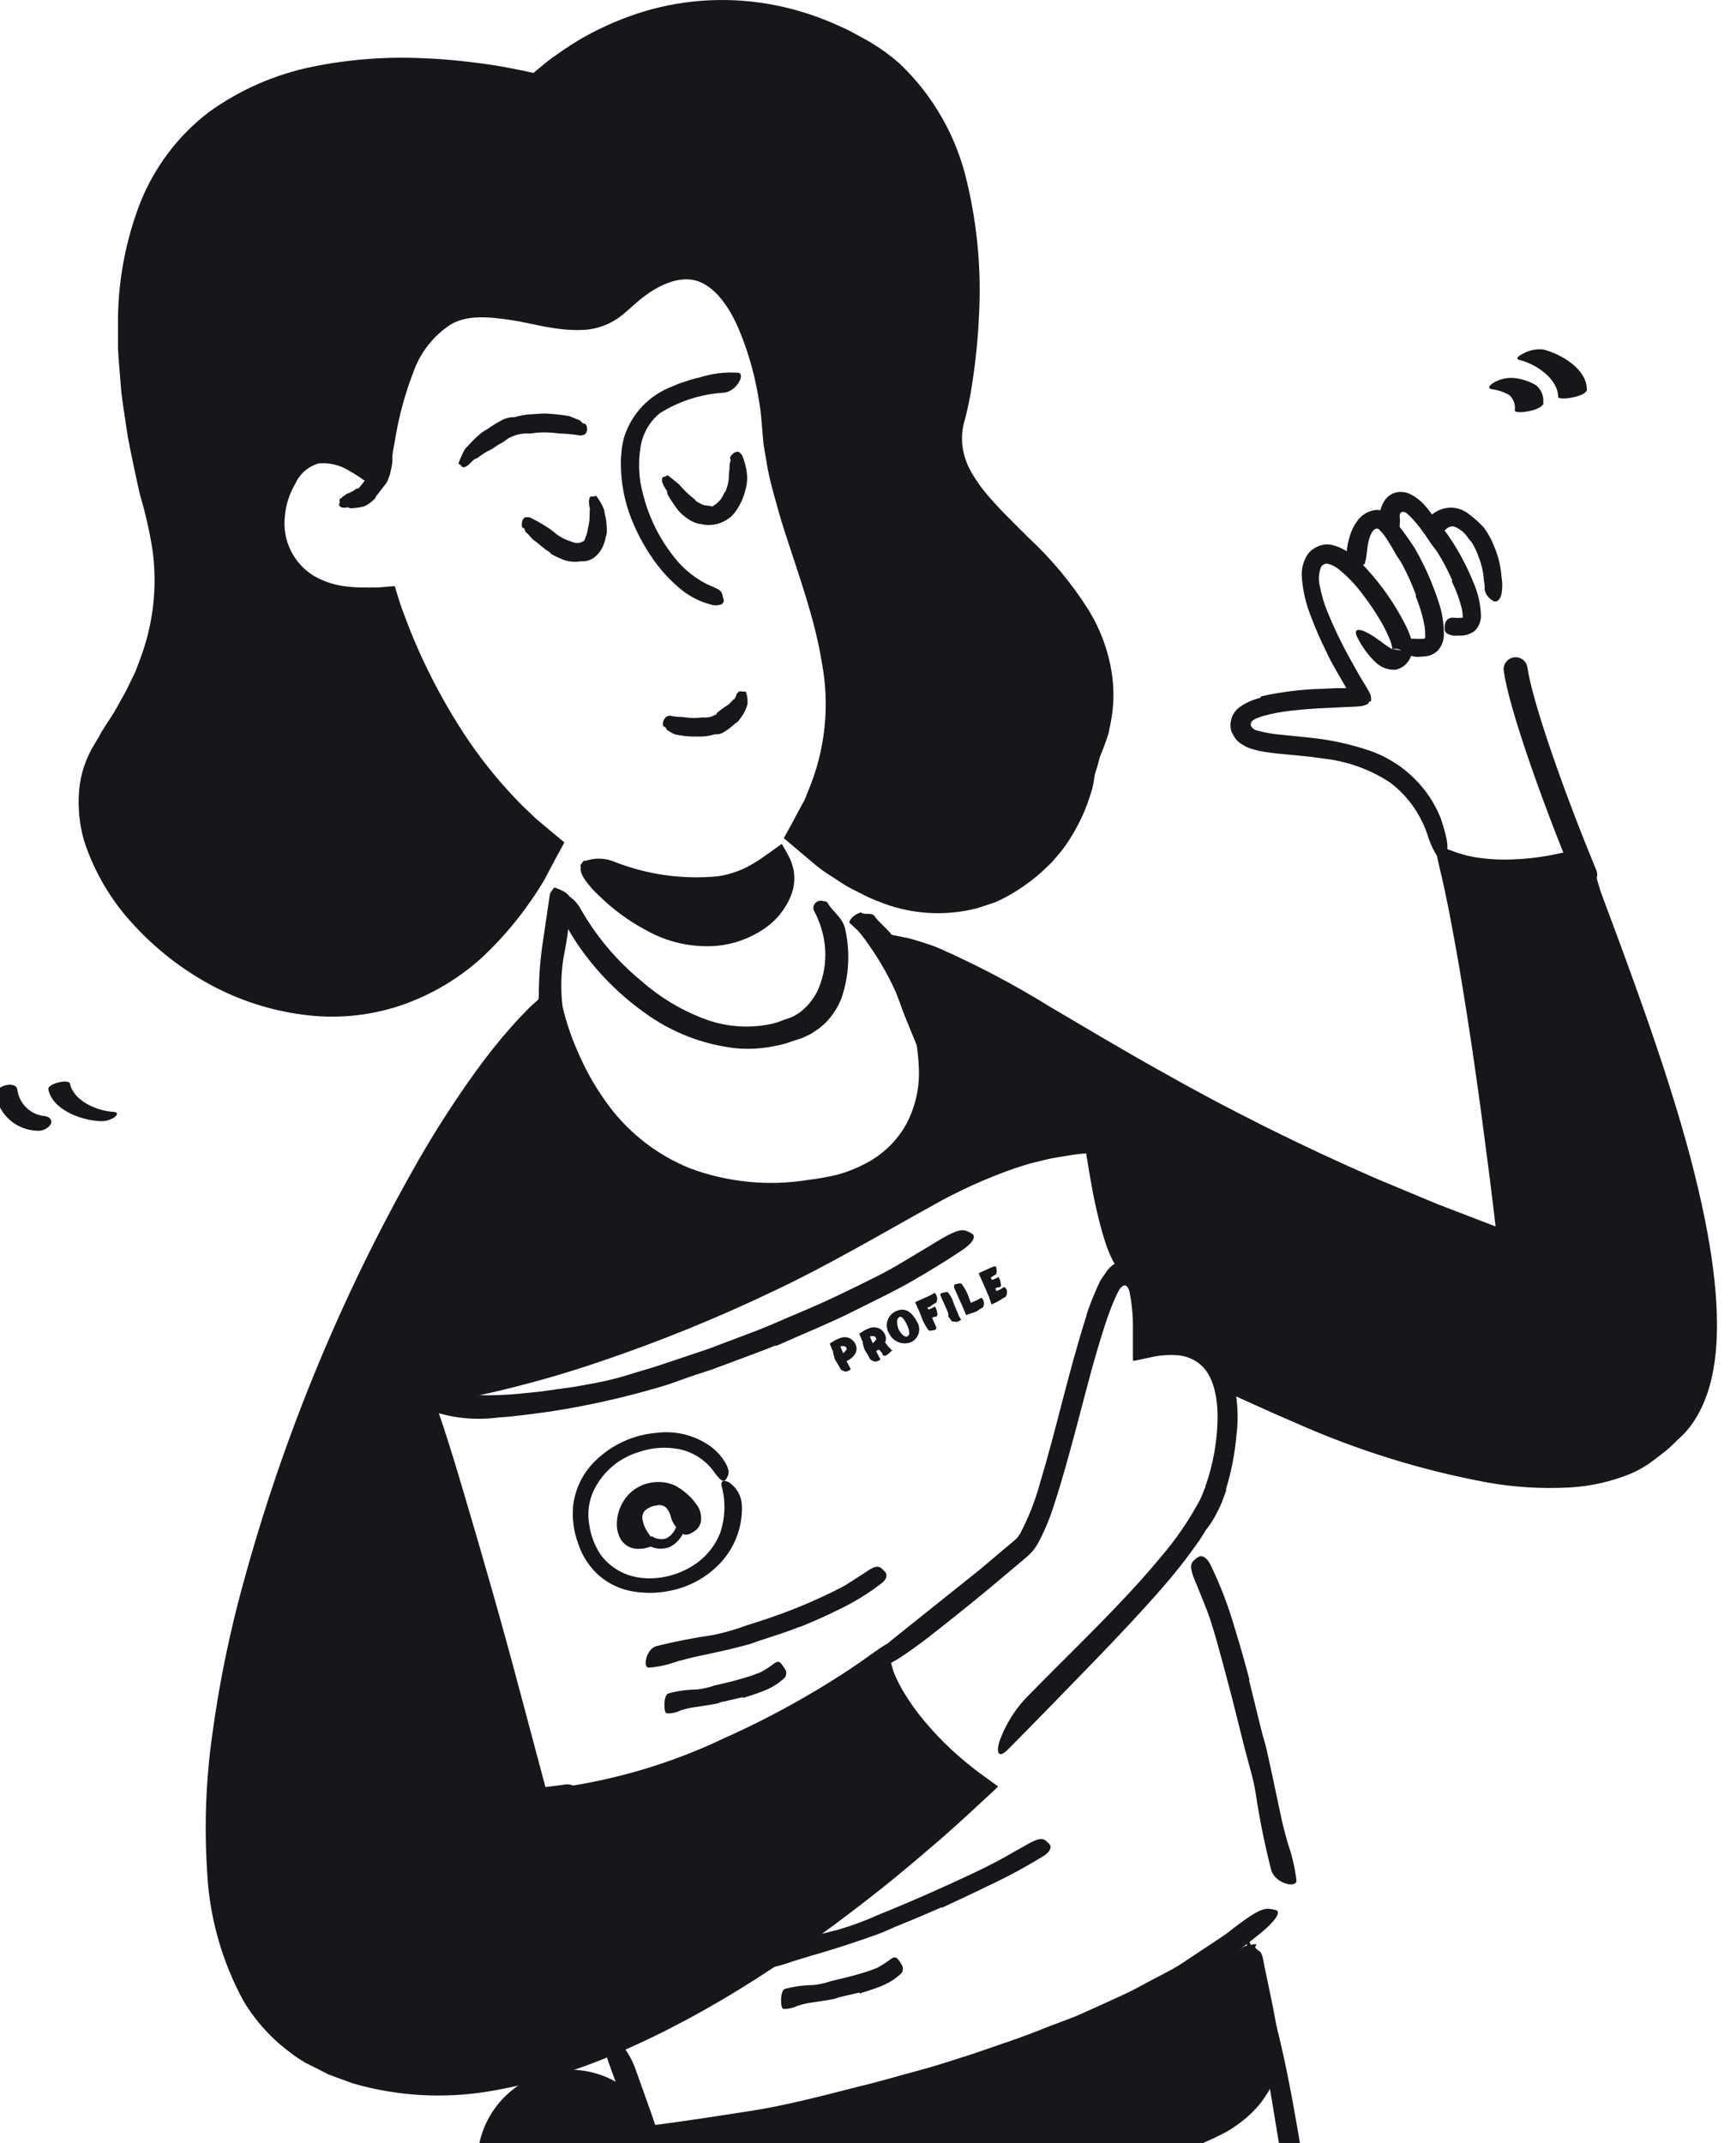
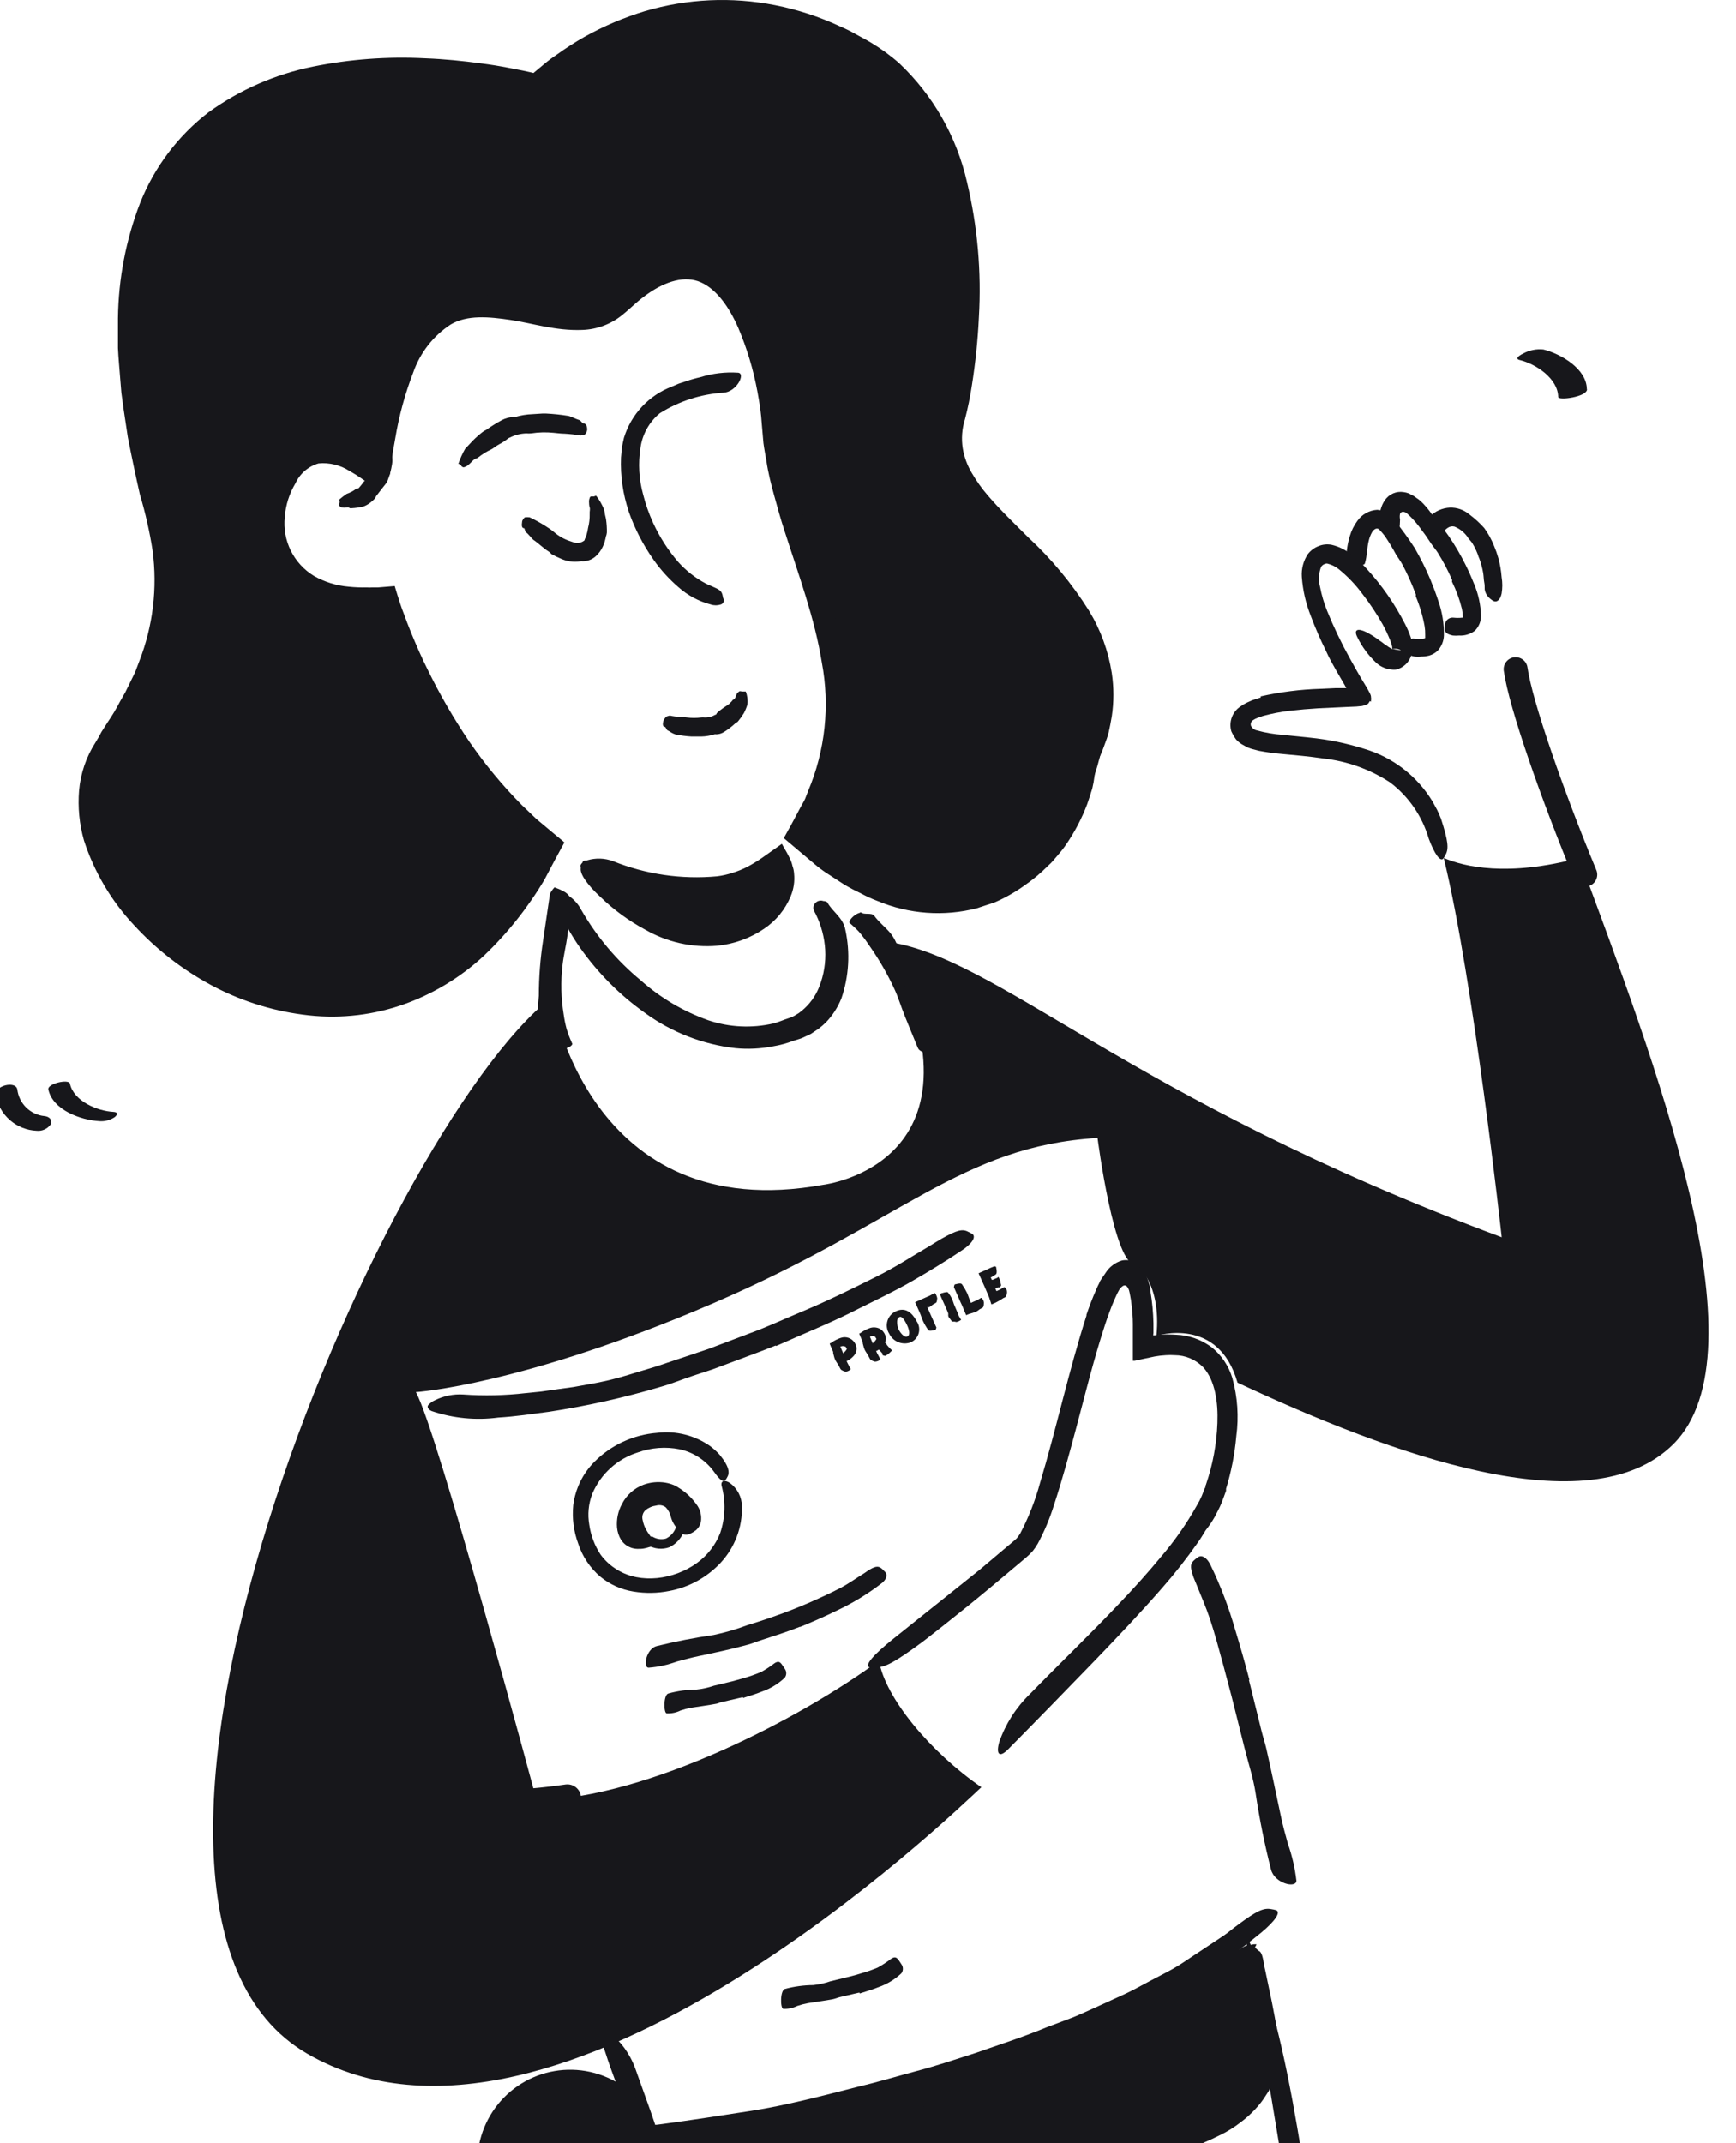
<svg xmlns="http://www.w3.org/2000/svg" width="145" height="179" viewBox="0 0 145 179" fill="none">
  <g clip-path="url(#clip0_677_5647)">
    <path d="M-0.357 91.481C-0.204 92.289 0.217 93.02 0.837 93.558C1.457 94.095 2.24 94.406 3.058 94.44C3.284 94.464 3.513 94.428 3.72 94.334C3.928 94.24 4.107 94.093 4.238 93.907C4.421 93.515 4.08 93.24 3.706 93.215C3.134 93.157 2.598 92.904 2.187 92.5C1.776 92.096 1.515 91.563 1.446 90.99C1.313 90.231 -0.498 90.681 -0.357 91.481Z" fill="#17171B" />
    <path d="M4.039 90.99C4.404 92.715 6.764 93.556 8.318 93.64C8.768 93.672 9.216 93.551 9.589 93.298C9.83 93.09 9.872 92.89 9.481 92.865C8.135 92.798 6.158 91.973 5.842 90.506C5.751 90.09 3.939 90.506 4.039 90.99Z" fill="#17171B" />
    <path d="M132.54 32.525C132.54 30.808 130.371 29.558 128.909 29.191C128.335 29.131 127.756 29.245 127.247 29.516C127.048 29.608 126.416 29.95 126.94 30.075C128.286 30.4 130.122 31.616 130.147 33.158C130.147 33.475 132.565 33.158 132.557 32.508L132.54 32.525Z" fill="#17171B" />
-     <path d="M128.9 33.633C128.928 33.362 128.889 33.087 128.786 32.835C128.683 32.582 128.52 32.358 128.31 32.183C127.77 31.864 127.171 31.66 126.549 31.583C125.977 31.515 125.397 31.623 124.887 31.892C124.696 31.983 124.056 32.392 124.596 32.508C125.115 32.571 125.615 32.738 126.067 33C126.242 33.16 126.374 33.361 126.454 33.585C126.534 33.809 126.558 34.048 126.524 34.284C126.524 34.642 128.917 34.284 128.925 33.633H128.9Z" fill="#17171B" />
    <path d="M91.659 63.995C89.008 73.121 78.688 80.58 66.997 69.671C75.14 56.703 65.203 46.068 64.746 34.834C64.679 33.167 62.004 15.123 51.509 25.249C46.025 30.55 34.301 15.506 31.642 39.701C31.567 40.384 26.058 34.167 23.333 41.126C21.987 44.568 23.407 50.902 32.348 49.735C32.348 49.735 36.087 62.87 46.075 70.479C31.717 99.732 -0.174 74.646 8.792 61.928C16.212 51.402 13.029 44.059 12.223 40.734C1.205 -4.929 44.679 6.655 44.679 6.655C52.415 -0.137 62.876 -1.679 72.348 3.93C85.136 11.539 80.4 33.308 79.935 34.767C76.927 44.076 96.503 47.327 91.659 63.995Z" fill="#17171B" />
    <path d="M13.644 41.709C14.459 44.333 14.794 47.083 14.633 49.827C14.408 52.576 13.672 55.258 12.464 57.736L12.032 58.653L11.534 59.545C11.21 60.136 10.869 60.72 10.487 61.278L9.922 62.111L9.647 62.528L9.431 62.903C9.29 63.153 9.132 63.395 8.999 63.645L8.684 64.478C8.313 65.58 8.194 66.75 8.335 67.904C8.398 68.497 8.507 69.085 8.659 69.662C8.833 70.231 9.044 70.788 9.29 71.329C11.503 75.852 15.267 79.424 19.893 81.389C22.165 82.419 24.613 83.002 27.105 83.105C29.582 83.21 32.049 82.743 34.317 81.739C37.62 80.15 40.448 77.719 42.519 74.688C43.017 73.904 43.549 73.146 44.014 72.346L44.679 71.121L44.845 70.812C44.845 70.771 44.945 70.704 44.845 70.679L44.205 70.154L43.64 69.679L43.108 69.171L42.053 68.154C41.712 67.804 41.389 67.437 41.056 67.07C38.866 64.615 36.967 61.914 35.398 59.02C34.567 57.586 33.894 56.111 33.229 54.611C32.913 53.852 32.597 53.094 32.315 52.327L31.891 51.169L31.775 50.81L31.725 50.644L30.695 50.71C30.098 50.72 29.501 50.692 28.908 50.627C27.677 50.512 26.483 50.143 25.402 49.544C24.279 48.909 23.373 47.951 22.801 46.793C22.253 45.65 22.009 44.384 22.095 43.118C22.177 41.874 22.541 40.666 23.158 39.584C23.475 39.02 23.872 38.507 24.338 38.059C24.852 37.588 25.479 37.258 26.158 37.1C27.457 36.896 28.787 37.165 29.905 37.859C30.193 38.014 30.47 38.186 30.736 38.376L30.869 38.467C30.869 38.467 30.994 38.542 30.985 38.467V38.159L31.069 37.542L31.235 36.542C31.351 35.817 31.492 35.1 31.658 34.383C31.961 32.933 32.403 31.515 32.98 30.15C33.547 28.707 34.426 27.409 35.555 26.349C36.77 25.282 38.328 24.69 39.943 24.683C43.042 24.616 45.809 25.891 48.435 25.783C49.056 25.755 49.663 25.59 50.213 25.299C50.474 25.147 50.719 24.968 50.944 24.766L51.775 24.024C52.951 22.982 54.337 22.206 55.838 21.749C56.651 21.525 57.504 21.493 58.331 21.657C59.157 21.843 59.923 22.236 60.558 22.799C61.753 23.863 62.695 25.181 63.316 26.658C63.93 28.064 64.416 29.523 64.77 31.017C65.137 32.502 65.376 34.016 65.485 35.542C65.959 41.376 68.692 46.81 70.072 52.66C70.329 53.594 70.462 54.561 70.637 55.519C70.728 56.002 70.736 56.494 70.795 56.978C70.854 57.464 70.885 57.954 70.886 58.444C70.918 59.43 70.871 60.417 70.745 61.395C70.678 61.878 70.637 62.378 70.545 62.862L70.18 64.295C69.924 65.249 69.596 66.183 69.199 67.087C69.02 67.546 68.803 67.989 68.551 68.412L68.028 69.362L67.961 69.487C67.961 69.487 68.028 69.554 68.061 69.587L68.31 69.787L69.374 70.679C70.088 71.263 70.894 71.721 71.642 72.246C73.205 73.171 74.918 73.814 76.702 74.146L77.367 74.271C77.588 74.284 77.81 74.284 78.032 74.271C78.481 74.271 78.921 74.271 79.37 74.271L80.691 74.105C81.129 74.015 81.562 73.901 81.987 73.763C83.687 73.225 85.254 72.33 86.582 71.138C87.913 69.883 89.035 68.423 89.906 66.812C90.155 66.295 90.371 65.862 90.562 65.487C90.753 65.112 90.853 64.795 90.969 64.553C91.194 64.078 91.343 63.878 91.418 63.928C91.493 63.978 91.493 64.303 91.418 64.862C91.376 65.198 91.315 65.532 91.235 65.862C91.119 66.245 90.978 66.695 90.811 67.17C90.367 68.347 89.784 69.466 89.075 70.504C88.865 70.817 88.635 71.115 88.385 71.396C88.127 71.688 87.895 72.013 87.554 72.304C86.943 72.921 86.275 73.479 85.56 73.971C84.781 74.528 83.946 75.001 83.067 75.38L81.597 75.863C78.834 76.571 75.918 76.358 73.287 75.255C72.802 75.072 72.329 74.855 71.875 74.605C71.406 74.386 70.948 74.144 70.504 73.879L69.224 73.046C68.792 72.775 68.381 72.471 67.994 72.138L66.698 71.046L65.593 70.112C65.593 70.112 65.485 70.037 65.477 69.996L65.56 69.837L65.734 69.521L66.092 68.879L66.922 67.32C67.031 67.12 67.155 66.929 67.247 66.72L67.496 66.079C68.93 62.688 69.329 58.946 68.642 55.328C68.052 51.644 66.707 48.035 65.51 44.293C65.203 43.368 64.945 42.401 64.679 41.451C64.413 40.501 64.164 39.517 64.014 38.509C63.931 38.009 63.831 37.517 63.765 37.009L63.632 35.475L63.574 34.775L63.499 34.117C63.433 33.658 63.35 33.192 63.267 32.733C62.929 30.89 62.388 29.09 61.654 27.366C60.923 25.699 59.876 24.174 58.539 23.582C57.201 22.991 55.614 23.499 54.151 24.508C53.794 24.758 53.437 25.032 53.088 25.341L52.573 25.799L52.315 26.024L51.974 26.308C51.032 27.077 49.865 27.516 48.651 27.558C46.391 27.649 44.496 26.999 42.635 26.724C40.774 26.449 39.012 26.299 37.649 27.099C36.183 28.055 35.078 29.475 34.508 31.133C33.829 32.898 33.331 34.727 33.021 36.592C32.955 36.984 32.888 37.376 32.813 37.767C32.739 38.376 32.656 38.984 32.572 39.609L32.107 40.443C32.093 40.483 32.067 40.519 32.033 40.546C32 40.572 31.959 40.589 31.916 40.593H31.708C31.547 40.597 31.387 40.572 31.235 40.517C30.821 40.364 30.432 40.15 30.08 39.884C29.872 39.742 29.706 39.642 29.531 39.534L29.199 39.342C28.43 38.845 27.517 38.621 26.607 38.709C26.184 38.831 25.793 39.043 25.46 39.33C25.128 39.618 24.861 39.975 24.679 40.376C24.168 41.227 23.864 42.186 23.79 43.176C23.686 44.147 23.861 45.126 24.294 46C24.727 46.874 25.399 47.606 26.233 48.11C27.113 48.61 28.091 48.914 29.099 49.002C29.621 49.058 30.145 49.08 30.67 49.068C30.802 49.077 30.936 49.077 31.069 49.068H31.567L32.971 48.952C33.121 49.427 33.254 49.91 33.412 50.377C33.569 50.844 33.603 50.935 33.711 51.21C33.902 51.752 34.118 52.285 34.326 52.819C34.766 53.886 35.223 54.944 35.738 55.969C36.748 58.04 37.904 60.037 39.195 61.945C40.493 63.832 41.956 65.601 43.565 67.229L44.803 68.412L46.299 69.662L46.864 70.129C46.956 70.212 47.064 70.287 47.138 70.371L46.964 70.687L46.299 71.913L45.468 73.488C44.08 75.822 42.38 77.956 40.416 79.83C38.402 81.701 36.014 83.121 33.412 83.997C30.798 84.864 28.021 85.121 25.294 84.747C22.59 84.394 19.974 83.547 17.574 82.247C15.177 80.948 13.012 79.258 11.168 77.246C9.284 75.231 7.865 72.823 7.013 70.196C6.629 68.843 6.491 67.431 6.606 66.029C6.731 64.604 7.198 63.231 7.969 62.028L8.243 61.57L8.476 61.136L9.008 60.303C9.374 59.768 9.707 59.212 10.005 58.636L10.478 57.803L10.886 56.969L11.293 56.136L11.633 55.236C12.779 52.299 13.162 49.119 12.747 45.993C12.502 44.415 12.15 42.855 11.691 41.326C11.326 39.717 10.993 38.126 10.678 36.517L10.312 34.084L10.138 32.8L10.038 31.575C9.98 30.741 9.888 29.908 9.855 29.075V26.574C9.894 23.287 10.519 20.032 11.7 16.965C12.892 13.957 14.877 11.33 17.441 9.364C20.04 7.493 23.006 6.198 26.141 5.564C29.23 4.939 32.384 4.707 35.531 4.872C37.101 4.93 38.655 5.089 40.2 5.297C40.981 5.397 41.746 5.522 42.519 5.672L43.665 5.897L44.239 6.022L44.554 6.097L45.385 5.405C45.737 5.106 46.106 4.828 46.49 4.572C47.236 4.034 48.01 3.536 48.809 3.08C50.414 2.184 52.11 1.464 53.869 0.93C57.394 -0.109 61.116 -0.28 64.721 0.43C66.614 0.802 68.456 1.404 70.205 2.222C70.647 2.409 71.077 2.623 71.493 2.863C71.916 3.097 72.323 3.305 72.755 3.564C73.596 4.067 74.389 4.647 75.124 5.297C77.938 7.962 79.902 11.405 80.766 15.19C81.651 18.895 81.987 22.712 81.763 26.516C81.673 28.412 81.479 30.301 81.181 32.175C81.038 33.135 80.844 34.086 80.599 35.025C80.35 35.811 80.287 36.645 80.417 37.459C80.54 38.183 80.796 38.879 81.173 39.509C81.559 40.175 82.007 40.803 82.51 41.384C83.532 42.584 84.704 43.701 85.884 44.885C87.837 46.694 89.544 48.754 90.961 51.01C91.93 52.601 92.577 54.369 92.864 56.211C93.046 57.415 93.046 58.64 92.864 59.845C92.781 60.32 92.706 60.745 92.614 61.136C92.523 61.528 92.39 61.853 92.274 62.178C92.076 62.752 91.834 63.309 91.551 63.845C91.393 64.103 91.335 63.987 91.36 63.545C91.385 63.103 91.526 62.32 91.617 61.236C91.747 59.873 91.708 58.498 91.501 57.144C91.185 55.276 90.504 53.489 89.499 51.885C87.837 49.152 85.344 46.885 82.943 44.518C81.638 43.286 80.503 41.885 79.569 40.351C79.068 39.504 78.737 38.567 78.597 37.592C78.461 36.595 78.54 35.581 78.829 34.617C79.219 33.005 79.496 31.367 79.66 29.716C79.853 28.037 79.958 26.348 79.976 24.657C80.056 21.28 79.636 17.91 78.73 14.656C77.878 11.466 76.123 8.592 73.678 6.381L72.722 5.63L71.7 4.972C70.969 4.58 70.246 4.139 69.482 3.805C67.967 3.099 66.382 2.555 64.754 2.18C63.115 1.838 61.443 1.678 59.768 1.705C58.085 1.75 56.412 1.988 54.783 2.413C51.533 3.308 48.514 4.898 45.934 7.072L44.828 7.972L44.039 7.797L43.482 7.664L42.543 7.439C41.928 7.314 41.305 7.214 40.674 7.114C39.428 6.931 38.181 6.772 36.901 6.689C34.389 6.486 31.862 6.525 29.357 6.806C26.891 7.063 24.476 7.678 22.186 8.631C19.941 9.573 17.927 10.995 16.287 12.798C14.681 14.638 13.486 16.8 12.78 19.14C12.061 21.534 11.678 24.016 11.642 26.516C11.655 31.624 12.343 36.707 13.686 41.634L13.644 41.709Z" fill="#17171B" />
    <path d="M90.737 109.842C90.978 109.133 91.244 108.417 91.568 107.7C91.643 107.512 91.729 107.328 91.825 107.15C91.825 107.075 91.966 106.866 92.05 106.741C92.133 106.616 92.241 106.475 92.332 106.333C92.647 105.823 93.138 105.446 93.711 105.275C94.029 105.209 94.358 105.238 94.659 105.358C94.949 105.489 95.201 105.693 95.39 105.95C95.605 106.233 95.771 106.552 95.88 106.891C95.938 107.066 95.996 107.25 96.038 107.425L96.096 107.692V107.858C96.243 108.732 96.326 109.615 96.346 110.5V111.334C96.346 111.4 96.279 111.584 96.404 111.517H96.528L96.844 111.475C97.311 111.442 97.781 111.442 98.248 111.475C99.31 111.515 100.335 111.875 101.19 112.509C102.021 113.171 102.63 114.072 102.935 115.092C103.372 116.67 103.485 118.32 103.267 119.943C103.132 121.482 102.831 123.002 102.37 124.477L102.411 124.243V124.443V124.518L102.353 124.668L102.245 124.968L102.021 125.56C101.863 125.952 101.655 126.302 101.472 126.677C101.248 127.075 100.993 127.454 100.708 127.81C100.492 128.152 100.292 128.51 100.051 128.835C99.132 130.147 98.142 131.408 97.085 132.611C95.274 134.694 93.371 136.695 91.485 138.653C89.067 141.153 86.632 143.654 84.198 146.112C83.441 146.871 83.184 146.471 83.466 145.487C83.996 143.976 84.869 142.609 86.017 141.495C88.51 138.937 91.061 136.495 93.495 133.919C94.717 132.644 95.888 131.344 97.002 129.994C98.121 128.686 99.109 127.271 99.952 125.768C100.115 125.501 100.26 125.223 100.384 124.935L100.558 124.485L100.65 124.252L100.691 124.143V124.085V124.035C100.625 124.468 100.691 124.16 100.691 124.252V124.102L100.733 123.993C101.302 122.336 101.624 120.603 101.688 118.851C101.755 117.126 101.497 115.301 100.517 114.209C100.207 113.885 99.835 113.628 99.424 113.452C99.013 113.276 98.571 113.184 98.124 113.184C97.88 113.167 97.636 113.167 97.392 113.184C97.078 113.2 96.764 113.237 96.454 113.292L95.116 113.575L94.783 113.65H94.626C94.626 113.65 94.626 113.542 94.626 113.492V112.8C94.626 112.339 94.626 111.889 94.626 111.45V110.567C94.626 110.025 94.576 109.492 94.517 108.975C94.492 108.718 94.453 108.462 94.401 108.208L94.351 107.95L94.31 107.783C94.276 107.667 94.22 107.56 94.144 107.466C94.11 107.417 94.059 107.381 94.001 107.366C93.943 107.35 93.882 107.357 93.828 107.383C93.667 107.478 93.537 107.616 93.454 107.783L93.396 107.892L93.288 108.1L93.072 108.583C92.93 108.908 92.789 109.242 92.673 109.583C92.415 110.258 92.199 110.959 91.975 111.667C91.543 113.075 91.144 114.501 90.77 115.934C90.197 118.109 89.632 120.293 89.017 122.468C88.709 123.56 88.385 124.643 88.028 125.727C87.684 126.835 87.233 127.907 86.682 128.927C86.561 129.137 86.424 129.337 86.275 129.527C86.11 129.715 85.933 129.89 85.743 130.052L84.754 130.886L82.768 132.553C81.447 133.653 80.118 134.728 78.763 135.795C78.165 136.253 77.592 136.728 76.977 137.186C74.708 138.853 73.894 139.287 73.13 139.253C72.958 139.271 72.786 139.271 72.615 139.253C72.182 139.103 72.955 138.203 74.567 136.911L81.863 131.077L83.757 129.477L84.671 128.71L84.887 128.519L84.978 128.419C85.045 128.335 85.128 128.21 85.211 128.085C85.917 126.739 86.474 125.319 86.873 123.852C88.244 119.301 89.249 114.559 90.762 109.842H90.737Z" fill="#17171B" />
    <path d="M31.542 37.259C31.459 37.15 31.617 37.067 31.924 36.984C32.067 36.954 32.214 36.954 32.356 36.984C32.435 37.037 32.505 37.101 32.564 37.175C32.652 37.481 32.713 37.793 32.747 38.109C32.784 38.332 32.784 38.56 32.747 38.784C32.672 39.254 32.546 39.715 32.373 40.159C32.325 40.259 32.266 40.354 32.199 40.442C31.949 40.742 31.733 41.042 31.492 41.351C31.442 41.396 31.405 41.453 31.384 41.517C31.384 41.584 31.177 41.801 30.936 41.984C30.76 42.122 30.564 42.232 30.354 42.309C30.032 42.387 29.704 42.435 29.373 42.451C29.324 42.451 29.282 42.451 29.232 42.451C29.193 42.417 29.145 42.395 29.094 42.384C29.044 42.374 28.991 42.377 28.941 42.393C28.815 42.409 28.686 42.409 28.559 42.393C28.486 42.363 28.418 42.321 28.36 42.268C28.302 42.218 28.318 42.034 28.36 42.009C28.401 41.984 28.36 41.868 28.36 41.793C28.36 41.718 28.36 41.734 28.36 41.709C28.556 41.542 28.761 41.387 28.975 41.242C29.116 41.197 29.252 41.139 29.382 41.068C29.521 40.996 29.652 40.909 29.772 40.809C29.816 40.796 29.862 40.796 29.905 40.809C29.955 40.809 30.312 40.351 30.321 40.334C30.329 40.317 30.437 40.126 30.603 40.092C30.603 40.092 30.603 40.092 30.653 40.034C30.753 39.842 30.878 39.651 30.985 39.442C31.034 39.329 31.073 39.212 31.102 39.092C31.102 39.092 31.102 39.092 31.102 39.034C31.102 38.976 31.102 38.984 31.102 38.959C31.195 38.665 31.243 38.359 31.243 38.05C31.243 37.984 31.409 37.651 31.384 37.559C31.359 37.467 31.575 37.3 31.542 37.259Z" fill="#17171B" />
    <path d="M46.332 74.363C46.798 74.445 47.239 74.634 47.621 74.914C48.003 75.195 48.315 75.559 48.534 75.98C49.827 78.235 51.516 80.237 53.52 81.889C55.171 83.356 57.09 84.488 59.17 85.222C60.923 85.809 62.804 85.899 64.604 85.481C65.045 85.372 65.435 85.181 65.892 85.039C66.095 84.977 66.288 84.888 66.466 84.772C66.644 84.677 66.811 84.562 66.964 84.43C67.615 83.898 68.119 83.206 68.426 82.422C68.814 81.44 68.984 80.385 68.925 79.33C68.863 78.314 68.603 77.32 68.161 76.405C68.079 76.26 68.006 76.109 67.945 75.955C67.926 75.846 67.936 75.735 67.974 75.632C68.012 75.529 68.076 75.438 68.161 75.368C68.245 75.298 68.346 75.251 68.454 75.233C68.562 75.214 68.673 75.225 68.775 75.263C68.892 75.263 69.058 75.305 69.108 75.38C69.523 76.155 70.429 76.646 70.612 77.68C71.022 79.569 70.91 81.534 70.288 83.364C69.989 84.125 69.543 84.819 68.975 85.406C68.785 85.589 68.586 85.762 68.377 85.922L67.712 86.364L66.997 86.698C66.765 86.789 66.532 86.847 66.299 86.922C65.732 87.14 65.145 87.299 64.546 87.397C63.517 87.599 62.465 87.649 61.422 87.548C58.693 87.236 56.092 86.223 53.869 84.606C51.772 83.118 49.943 81.283 48.459 79.18C47.749 78.173 47.14 77.098 46.64 75.971C46.49 75.445 46.387 74.907 46.332 74.363Z" fill="#17171B" />
    <path d="M78.223 87.998C77.035 87.998 76.761 87.764 76.653 87.498C76.279 86.581 75.921 85.731 75.581 84.881C75.24 84.031 75.049 83.355 74.708 82.614C74.125 81.353 73.43 80.148 72.631 79.013C72.407 78.671 72.166 78.34 71.908 78.022C71.667 77.713 71.368 77.455 71.077 77.188C71.027 77.146 70.953 77.121 70.944 77.038C70.944 76.83 71.302 76.446 71.675 76.288C71.758 76.288 71.891 76.18 71.908 76.205C72.132 76.438 72.805 76.205 73.013 76.48C73.387 77.005 73.911 77.405 74.334 77.897C74.498 78.094 74.64 78.31 74.758 78.538C74.916 78.83 74.999 79.163 75.149 79.455C75.88 80.782 76.541 82.148 77.126 83.547C77.644 84.787 78.061 86.066 78.373 87.373C78.353 87.587 78.302 87.797 78.223 87.998Z" fill="#17171B" />
    <path d="M46.307 74.121C47.421 74.504 47.612 74.838 47.612 75.138C47.599 76.136 47.527 77.132 47.396 78.121C47.288 78.955 47.072 79.788 46.981 80.622C46.822 81.995 46.856 83.383 47.08 84.747C47.136 85.149 47.216 85.547 47.321 85.939C47.436 86.314 47.575 86.682 47.737 87.039C47.737 87.097 47.82 87.147 47.795 87.222C47.72 87.422 47.246 87.631 46.839 87.639C46.748 87.639 46.598 87.639 46.59 87.639C46.474 87.339 45.759 87.289 45.668 86.931C45.535 86.297 45.211 85.689 45.036 85.039C44.969 84.766 44.933 84.487 44.928 84.206C44.928 83.864 44.978 83.514 45.003 83.172C45.004 81.623 45.123 80.077 45.36 78.547C45.643 76.605 45.917 74.763 45.934 74.654C46.033 74.46 46.159 74.28 46.307 74.121Z" fill="#17171B" />
    <path d="M48.651 71.971C52.415 73.88 59.951 76.205 65.078 71.438C68.451 76.272 57.168 84.322 48.651 71.971Z" fill="#17171B" />
    <path d="M61.887 76.888C62.729 76.543 63.476 76 64.064 75.305C64.337 74.97 64.553 74.593 64.704 74.188C64.769 73.996 64.813 73.797 64.837 73.596C64.845 73.496 64.845 73.396 64.837 73.296C64.837 73.171 64.837 73.171 64.837 73.129C64.837 73.088 64.721 72.688 64.563 72.904L64.463 72.963L64.056 73.204C63.753 73.407 63.433 73.582 63.1 73.73C62.76 73.879 62.435 74.046 62.095 74.163L61.056 74.48C59.667 74.812 58.235 74.927 56.81 74.821C55.57 74.743 54.339 74.561 53.129 74.279C51.569 73.98 50.072 73.416 48.7 72.613C48.277 72.354 48.526 72.029 49.058 71.854C49.753 71.649 50.496 71.672 51.177 71.921C53.94 73.034 56.928 73.472 59.893 73.196C60.333 73.14 60.767 73.042 61.189 72.904C61.619 72.772 62.036 72.602 62.435 72.396C62.833 72.184 63.218 71.95 63.59 71.696L64.546 71.021L65.003 70.696L65.227 70.537C65.227 70.537 65.31 70.446 65.335 70.537L65.402 70.662C65.618 71.021 65.817 71.379 65.992 71.746C66.082 71.931 66.149 72.127 66.191 72.329C66.265 72.533 66.31 72.746 66.324 72.963C66.391 73.61 66.294 74.263 66.042 74.863C65.585 75.97 64.81 76.916 63.815 77.58C62.646 78.373 61.298 78.86 59.893 78.997C57.804 79.169 55.712 78.701 53.894 77.655C52.508 76.911 51.233 75.977 50.105 74.88C49.849 74.645 49.605 74.397 49.373 74.138C48.543 73.171 48.41 72.738 48.543 72.288C48.574 72.184 48.616 72.083 48.667 71.988C48.858 71.713 49.373 71.988 49.972 72.613C51.791 74.488 53.869 76.271 56.328 77.072C58.12 77.69 60.076 77.622 61.821 76.88L61.887 76.888Z" fill="#17171B" />
    <path d="M84.222 172.399L81.796 173.232L79.353 173.974C77.691 174.482 76.079 174.924 74.434 175.366C73.246 175.707 72.049 176.032 70.844 176.324C66.59 177.332 62.294 178.149 57.982 178.824L55.099 179.274L54.052 179.433C53.877 179.433 53.686 179.491 53.512 179.491L53.329 178.983C53.121 178.433 52.913 177.874 52.714 177.316C51.883 174.999 50.894 172.699 50.221 170.315C49.822 168.823 52.099 170.123 53.063 172.774L54.326 176.307L54.633 177.199L54.708 177.424V177.466H54.825L55.29 177.407C57.782 177.074 60.234 176.691 62.718 176.307C65.701 175.841 68.742 175.032 71.725 174.274C73.387 173.882 74.999 173.39 76.636 172.957C78.273 172.524 79.885 171.982 81.497 171.465C83.458 170.773 85.46 170.14 87.38 169.34L89.59 168.506C90.321 168.215 91.036 167.865 91.759 167.548L93.911 166.565C94.625 166.24 95.307 165.848 96.005 165.481L97.592 164.648C98.125 164.365 98.641 164.05 99.137 163.706L102.129 161.722C102.577 161.431 102.959 161.081 103.392 160.772C104.97 159.597 105.544 159.33 106.183 159.455C106.327 159.475 106.469 159.505 106.607 159.547C106.989 159.722 106.516 160.439 105.369 161.397C101.823 164.299 97.912 166.72 93.736 168.598C92.166 169.315 90.612 170.073 88.992 170.682C87.371 171.29 85.784 171.965 84.156 172.515L84.222 172.399Z" fill="#17171B" />
    <path d="M64.787 112.375C63.64 112.842 62.46 113.259 61.305 113.7L59.56 114.35L57.791 114.934C56.96 115.209 56.129 115.559 55.215 115.817C52.15 116.727 49.027 117.426 45.867 117.909C44.454 118.092 43.042 118.309 41.613 118.393C39.743 118.643 37.841 118.457 36.054 117.851C35.771 117.726 35.655 117.517 35.755 117.367C35.919 117.18 36.124 117.032 36.353 116.934C37.078 116.579 37.883 116.418 38.688 116.467C40.427 116.59 42.174 116.551 43.906 116.351L45.227 116.217L46.565 116.026L47.903 115.842L49.24 115.601C50.331 115.416 51.408 115.16 52.465 114.834C53.528 114.492 54.625 114.209 55.672 113.834L59.178 112.659L62.635 111.35C64.064 110.833 65.443 110.183 66.848 109.6C68.975 108.716 71.052 107.7 73.096 106.675C74.7 105.891 76.162 104.933 77.683 104.041C78.015 103.841 78.331 103.633 78.672 103.441C79.935 102.733 80.4 102.608 80.898 102.891C81.018 102.94 81.132 103.002 81.239 103.074C81.538 103.333 81.164 103.908 80.275 104.474C78.954 105.358 77.558 106.208 76.121 107.033C74.683 107.858 73.171 108.575 71.667 109.325C69.448 110.467 67.105 111.392 64.82 112.417L64.787 112.375Z" fill="#17171B" />
    <path d="M104.322 140.312L105.369 144.554C105.494 145.07 105.668 145.57 105.784 146.087C106.2 147.912 106.574 149.746 106.964 151.571C107.131 152.405 107.355 153.188 107.571 153.98C107.924 154.98 108.164 156.017 108.286 157.072C108.286 157.747 106.458 157.313 106.167 156.147C105.634 154.061 105.207 151.95 104.887 149.821C104.696 148.537 104.272 147.254 103.948 145.971L102.885 141.728L102.195 139.128C101.838 137.82 101.489 136.495 101.065 135.211C100.732 134.219 100.309 133.269 99.927 132.302C99.843 132.094 99.744 131.886 99.669 131.669C99.386 130.836 99.42 130.569 99.81 130.252C99.895 130.175 99.987 130.105 100.084 130.044C100.408 129.852 100.799 130.094 101.09 130.661C101.936 132.399 102.628 134.209 103.159 136.069C103.591 137.47 103.99 138.886 104.364 140.303L104.322 140.312Z" fill="#17171B" />
    <path d="M49.457 124.793C49.148 125.606 49.065 126.487 49.216 127.344C49.342 128.237 49.666 129.092 50.163 129.844C50.539 130.356 51.013 130.787 51.559 131.111C53.487 132.303 56.27 131.944 58.206 130.544C59.08 129.915 59.755 129.047 60.151 128.044C60.584 126.763 60.624 125.381 60.267 124.077C60.192 123.66 60.525 123.577 60.957 123.852C61.267 124.076 61.52 124.37 61.696 124.71C61.872 125.05 61.966 125.427 61.97 125.81C62.014 127.553 61.376 129.243 60.192 130.519C59.048 131.745 57.543 132.572 55.896 132.878C54.913 133.074 53.903 133.09 52.913 132.928C51.891 132.767 50.93 132.335 50.13 131.677C49.278 130.947 48.642 129.996 48.293 128.927C47.91 127.898 47.768 126.795 47.878 125.702C48.052 124.349 48.662 123.091 49.615 122.118C51.024 120.689 52.901 119.819 54.899 119.668C56.466 119.48 58.047 119.881 59.336 120.793C59.618 121.007 59.88 121.247 60.117 121.51C60.948 122.535 60.948 123.035 60.732 123.393C60.688 123.479 60.635 123.56 60.574 123.635C60.333 123.835 60.009 123.452 59.544 122.802C58.852 121.904 57.866 121.281 56.76 121.043C55.601 120.813 54.401 120.902 53.287 121.301C52.444 121.563 51.667 122.005 51.01 122.596C50.353 123.187 49.832 123.914 49.482 124.727L49.457 124.793Z" fill="#17171B" />
    <path d="M56.777 127.894C56.777 127.894 56.918 124.46 54.459 125.218C51.742 126.052 54.193 128.777 54.193 128.777C51.816 129.552 51.551 127.177 52.174 125.86C52.346 125.479 52.593 125.136 52.9 124.852C53.206 124.568 53.567 124.348 53.96 124.207C54.353 124.065 54.77 124.005 55.187 124.028C55.604 124.051 56.012 124.159 56.387 124.343C58.09 125.31 59.286 127.527 56.777 127.894Z" fill="#17171B" />
    <path d="M53.096 125.443C52.927 125.633 52.782 125.843 52.664 126.068C52.555 126.293 52.477 126.531 52.431 126.777C52.316 127.24 52.384 127.73 52.622 128.144C52.687 128.232 52.77 128.305 52.867 128.357C52.963 128.409 53.07 128.439 53.179 128.444C53.223 128.448 53.268 128.448 53.312 128.444C53.312 128.444 53.445 128.444 53.395 128.444L53.329 128.335L53.229 128.135C53.062 127.829 52.938 127.501 52.863 127.16C52.783 126.782 52.815 126.388 52.955 126.027C53.118 125.669 53.396 125.376 53.744 125.193C54.088 125.013 54.458 124.889 54.841 124.827C55.257 124.772 55.68 124.854 56.046 125.06C56.474 125.363 56.785 125.804 56.926 126.31C57.075 126.761 57.132 127.237 57.093 127.71C57.093 128.019 56.835 127.952 56.611 127.71C56.339 127.43 56.142 127.086 56.037 126.71C55.971 126.395 55.815 126.105 55.589 125.877C55.479 125.797 55.352 125.743 55.218 125.72C55.084 125.697 54.946 125.705 54.816 125.743C54.484 125.785 54.171 125.918 53.91 126.127C53.799 126.231 53.719 126.364 53.678 126.511C53.636 126.658 53.636 126.813 53.678 126.96C53.728 127.225 53.817 127.481 53.943 127.719L54.002 127.819C54.032 127.876 54.065 127.932 54.101 127.985C54.176 128.102 54.267 128.21 54.342 128.327C54.417 128.444 54.724 128.785 54.916 129.01C54.849 129.01 54.841 129.077 54.749 129.094L54.475 129.169C54.301 129.169 54.118 129.26 53.935 129.294C53.756 129.342 53.572 129.365 53.387 129.36C53.197 129.371 53.006 129.352 52.822 129.302C52.433 129.195 52.096 128.949 51.874 128.61C51.684 128.297 51.567 127.943 51.534 127.577C51.477 126.895 51.621 126.211 51.949 125.61C52.326 124.868 52.966 124.294 53.744 124.002C54.326 123.791 54.952 123.73 55.564 123.827C55.872 123.878 56.172 123.973 56.453 124.11C56.713 124.263 56.963 124.433 57.201 124.618C57.564 124.908 57.886 125.248 58.156 125.627C58.32 125.835 58.439 126.075 58.505 126.332C58.571 126.589 58.582 126.857 58.538 127.119C58.479 127.38 58.34 127.616 58.14 127.794C57.392 128.36 57.093 128.185 56.901 128.027C56.853 127.986 56.812 127.938 56.777 127.885C56.677 127.702 56.968 127.544 57.325 127.335C58.38 126.894 56.901 125.218 55.821 124.835C55.352 124.679 54.849 124.662 54.37 124.784C53.892 124.907 53.458 125.165 53.121 125.527L53.096 125.443Z" fill="#17171B" />
    <path d="M56.453 127.577C56.305 127.981 56.008 128.313 55.622 128.502C55.42 128.559 55.207 128.569 55 128.533C54.793 128.497 54.597 128.415 54.425 128.294C54.327 128.391 54.24 128.5 54.168 128.619C54.035 128.794 53.952 128.96 53.977 128.977L54.11 129.052C54.378 129.211 54.678 129.309 54.988 129.339C55.298 129.369 55.611 129.331 55.904 129.227C56.453 128.96 56.884 128.5 57.118 127.935C57.118 127.935 56.976 127.819 56.769 127.727C56.671 127.662 56.565 127.612 56.453 127.577Z" fill="#17171B" />
    <path d="M66.814 135.869C65.776 136.278 64.712 136.62 63.657 136.961C63.266 137.078 62.892 137.245 62.502 137.353C61.123 137.736 59.727 138.028 58.347 138.32C57.733 138.445 57.126 138.62 56.519 138.778C55.766 139.055 54.977 139.227 54.176 139.286C53.669 139.286 53.977 137.686 54.858 137.478C56.42 137.095 57.99 136.786 59.61 136.553C60.58 136.348 61.533 136.069 62.46 135.719C63.499 135.411 64.529 135.053 65.551 134.678C66.183 134.436 66.806 134.194 67.421 133.928C68.36 133.519 69.299 133.094 70.196 132.627C70.894 132.261 71.534 131.794 72.199 131.386C72.34 131.294 72.481 131.186 72.631 131.094C73.188 130.777 73.42 130.769 73.736 131.094C73.809 131.159 73.879 131.229 73.944 131.302C74.151 131.561 74.035 131.911 73.661 132.219C72.496 133.118 71.237 133.886 69.905 134.511C68.908 135.003 67.878 135.453 66.839 135.878L66.814 135.869Z" fill="#17171B" />
    <path d="M62.029 141.753L60.417 142.128C60.217 142.128 60.043 142.262 59.843 142.295C59.145 142.428 58.439 142.52 57.741 142.629C57.437 142.685 57.137 142.763 56.844 142.862C56.483 143.04 56.082 143.123 55.68 143.104C55.414 143.054 55.406 141.52 55.838 141.437C56.605 141.226 57.395 141.117 58.19 141.112C58.676 141.06 59.156 140.954 59.619 140.795L61.181 140.42L62.137 140.153C62.619 140.013 63.093 139.846 63.557 139.653C63.899 139.469 64.226 139.26 64.538 139.028C64.613 138.978 64.671 138.92 64.746 138.878C65.028 138.728 65.161 138.778 65.385 139.136C65.444 139.21 65.496 139.288 65.543 139.37C65.626 139.479 65.671 139.612 65.671 139.749C65.671 139.886 65.626 140.019 65.543 140.128C64.998 140.639 64.353 141.031 63.649 141.278C63.134 141.487 62.602 141.645 62.07 141.812L62.029 141.753Z" fill="#17171B" />
    <path d="M71.775 166.423L70.163 166.798C69.963 166.848 69.781 166.931 69.581 166.973C68.892 167.106 68.185 167.19 67.487 167.306C67.183 167.362 66.883 167.44 66.59 167.54C66.226 167.719 65.823 167.802 65.418 167.781C65.161 167.731 65.152 166.198 65.576 166.114C66.347 165.911 67.139 165.805 67.936 165.798C68.42 165.746 68.897 165.64 69.357 165.481L70.927 165.098C71.243 165.023 71.567 164.931 71.883 164.831C72.366 164.696 72.84 164.532 73.304 164.339C73.643 164.152 73.971 163.943 74.284 163.714C74.35 163.659 74.419 163.609 74.492 163.564C74.766 163.414 74.899 163.464 75.132 163.814L75.29 164.056C75.371 164.165 75.415 164.298 75.415 164.435C75.415 164.572 75.371 164.705 75.29 164.814C74.744 165.325 74.099 165.717 73.395 165.964C72.88 166.173 72.34 166.323 71.816 166.498L71.775 166.423Z" fill="#17171B" />
-     <path d="M78.655 159.297C77.4 159.847 76.162 160.372 74.858 160.897C74.401 161.089 73.944 161.306 73.478 161.489C71.817 162.097 70.155 162.639 68.418 163.156C67.662 163.356 66.914 163.614 66.166 163.831C65.222 164.184 64.236 164.411 63.233 164.506C62.61 164.506 63.092 162.889 64.164 162.647L69.98 161.181C71.161 160.836 72.316 160.407 73.437 159.897C74.7 159.397 75.93 158.864 77.209 158.314L79.511 157.28C80.674 156.738 81.846 156.213 82.984 155.613C83.865 155.172 84.696 154.655 85.56 154.188C85.751 154.08 85.934 153.963 86.125 153.871C86.856 153.521 87.138 153.513 87.454 153.83C87.532 153.896 87.605 153.968 87.67 154.046C87.87 154.313 87.67 154.688 87.18 155.005C85.647 155.95 84.06 156.805 82.427 157.563C81.198 158.172 79.934 158.747 78.697 159.33L78.655 159.297Z" fill="#17171B" />
    <path d="M118.256 49.66C117.938 48.803 117.563 47.968 117.135 47.16C116.968 46.86 116.769 46.585 116.603 46.326C116.318 45.793 116.005 45.275 115.664 44.776C115.581 44.66 115.489 44.56 115.406 44.46L115.24 44.276C115.2 44.218 115.139 44.176 115.07 44.159C115.002 44.143 114.929 44.151 114.866 44.184C114.74 44.255 114.638 44.362 114.575 44.493C114.464 44.698 114.38 44.916 114.326 45.143C114.168 45.743 114.193 46.41 114.002 47.051C113.944 47.243 113.545 47.235 113.171 47.051C112.967 46.962 112.793 46.813 112.672 46.625C112.551 46.437 112.487 46.217 112.49 45.993C112.534 45.583 112.617 45.178 112.739 44.785C112.871 44.329 113.082 43.9 113.362 43.518C113.551 43.246 113.798 43.021 114.086 42.859C114.374 42.697 114.695 42.603 115.024 42.584C115.18 42.591 115.333 42.619 115.481 42.668C115.626 42.734 115.765 42.812 115.897 42.901C116.122 43.072 116.326 43.271 116.503 43.493C117.098 44.226 117.653 44.991 118.165 45.785C118.664 46.65 119.108 47.547 119.494 48.468C119.727 49.035 119.943 49.618 120.134 50.202C120.458 51.122 120.615 52.093 120.6 53.069C120.586 53.55 120.397 54.01 120.068 54.361C119.876 54.541 119.646 54.675 119.395 54.752C119.17 54.813 118.938 54.844 118.705 54.844C118.52 54.87 118.333 54.87 118.148 54.844C117.492 54.719 117.376 54.502 117.401 54.094C117.401 53.994 117.401 53.894 117.401 53.802C117.45 53.648 117.555 53.517 117.694 53.434C117.833 53.351 117.998 53.322 118.157 53.352C118.394 53.375 118.634 53.375 118.871 53.352C118.931 53.347 118.988 53.327 119.037 53.294C119.037 53.294 119.037 53.244 119.037 53.236C119.037 53.227 119.037 53.236 119.037 53.002C119.043 52.77 119.026 52.539 118.988 52.31C118.832 51.453 118.584 50.614 118.248 49.81L118.256 49.66Z" fill="#17171B" />
    <path d="M121.289 48.452C120.947 47.665 120.547 46.904 120.093 46.176C119.927 45.91 119.711 45.676 119.536 45.41C119.229 44.935 118.905 44.476 118.572 44.043C118.409 43.823 118.234 43.611 118.049 43.41C117.957 43.318 117.866 43.209 117.775 43.126L117.55 42.918C117.392 42.743 117.035 42.651 116.935 42.918C116.901 43.072 116.901 43.231 116.935 43.385C116.933 43.68 116.911 43.975 116.869 44.268C116.869 44.443 116.437 44.493 116.038 44.36C115.819 44.312 115.621 44.196 115.472 44.028C115.322 43.86 115.23 43.65 115.207 43.426C115.217 43.146 115.25 42.867 115.307 42.593C115.379 42.294 115.506 42.012 115.681 41.759C115.851 41.518 116.085 41.328 116.356 41.212C116.628 41.096 116.926 41.057 117.218 41.101C117.368 41.12 117.516 41.157 117.658 41.209L118.074 41.426L118.464 41.701C118.555 41.768 118.641 41.84 118.722 41.918C118.985 42.175 119.227 42.454 119.445 42.751C119.935 43.459 120.517 44.085 120.999 44.776C121.526 45.544 121.999 46.349 122.411 47.185C122.669 47.702 122.901 48.227 123.117 48.768C123.476 49.613 123.673 50.518 123.699 51.435C123.701 51.668 123.656 51.898 123.567 52.113C123.479 52.327 123.348 52.522 123.184 52.685C122.806 52.974 122.337 53.116 121.863 53.086C121.691 53.103 121.519 53.103 121.347 53.086C120.749 52.952 120.625 52.769 120.666 52.344C120.666 52.244 120.666 52.144 120.708 52.052C120.752 51.902 120.849 51.774 120.98 51.689C121.111 51.605 121.268 51.571 121.422 51.594C121.646 51.617 121.872 51.617 122.095 51.594H122.178C122.182 51.586 122.184 51.577 122.184 51.569C122.184 51.56 122.182 51.551 122.178 51.544C122.178 51.544 122.178 51.544 122.178 51.477C122.173 51.27 122.148 51.063 122.104 50.86C121.911 50.074 121.632 49.31 121.273 48.585L121.289 48.452Z" fill="#17171B" />
    <path d="M123.525 46.593C123.39 46.157 123.2 45.74 122.96 45.351C122.868 45.21 122.744 45.101 122.652 44.976C122.378 44.528 121.967 44.181 121.481 43.985C121.384 43.96 121.284 43.957 121.186 43.976C121.089 43.995 120.996 44.035 120.916 44.093C120.691 44.235 120.567 44.476 120.243 44.626C120.143 44.626 119.819 44.435 119.578 44.11C119.337 43.785 119.196 43.343 119.437 43.126C119.883 42.689 120.475 42.431 121.098 42.401C121.682 42.383 122.252 42.578 122.702 42.951C123.161 43.291 123.584 43.676 123.965 44.101C124.306 44.569 124.585 45.079 124.796 45.618C124.933 45.941 125.05 46.272 125.145 46.61C125.288 47.13 125.379 47.663 125.419 48.202C125.497 48.66 125.497 49.127 125.419 49.585C125.391 49.699 125.355 49.81 125.311 49.919C125.079 50.31 124.854 50.327 124.538 50.069C124.461 50.012 124.388 49.947 124.322 49.877C124.154 49.701 124.043 49.477 124.007 49.235C124.007 49.01 124.007 48.818 123.965 48.627C123.924 48.435 123.924 48.143 123.882 47.877C123.808 47.445 123.694 47.02 123.541 46.61L123.525 46.593Z" fill="#17171B" />
    <path d="M139.761 120.618C132.756 127.585 116.121 121.451 103.366 115.476C101.788 109.883 96.594 111.567 96.594 111.567C97.035 107.1 94.891 105.608 94.891 105.608C93.071 105.883 91.675 95.04 91.675 95.04C80.217 95.74 75.431 102.024 59.519 108.867C43.607 115.709 34.733 116.267 34.733 116.267C36.494 119.343 44.82 150.371 44.82 150.371C54.243 150.129 66.981 143.445 73.42 138.703C73.944 141.812 77.7 146.329 81.97 149.271C79.81 151.263 46.532 183.575 25.684 171.54C4.33 159.222 31.559 94.732 46.075 83.289C46.075 83.289 49.058 102.541 68.775 98.949C68.775 98.949 83.508 97.19 73.91 78.63C83.25 79.822 94.01 91.656 125.427 103.333C125.427 103.333 123.059 81.739 120.583 71.663C122.303 72.396 125.918 73.263 131.892 71.663C138.099 88.439 147.555 112.867 139.761 120.618Z" fill="#17171B" />
-     <path d="M37.159 96.474C33.437 102.771 30.204 109.347 27.487 116.142C24.727 122.901 22.504 129.868 20.84 136.978C20.02 140.522 19.428 144.116 19.07 147.737C18.685 151.324 18.724 154.944 19.186 158.522C19.702 162.031 20.848 165.506 23.058 168.131C24.177 169.439 25.563 170.491 27.122 171.215C28.699 172.009 30.376 172.583 32.107 172.924C37.176 173.874 42.477 172.924 47.421 171.198C52.39 169.381 57.144 167.019 61.596 164.156C67.073 160.67 72.276 156.769 77.159 152.488L78.987 150.871L80.492 149.504L80.624 149.379L80.691 149.321L80.616 149.271L80.466 149.163L80.267 149.004C79.602 148.496 78.971 147.937 78.348 147.337C77.123 146.191 76.01 144.929 75.024 143.57C74.511 142.882 74.053 142.155 73.653 141.395C73.562 141.195 73.454 141.003 73.371 140.803L73.196 140.378C73.147 140.254 73.111 140.126 73.088 139.995C73.03 139.995 72.922 140.095 72.839 140.137L72.448 140.403C71.9 140.77 71.351 141.145 70.786 141.495C69.673 142.195 68.535 142.879 67.38 143.52C65.078 144.804 62.718 146.021 60.3 147.046C57.871 148.114 55.373 149.016 52.822 149.746C52.182 149.921 51.534 150.071 50.886 150.238C50.238 150.404 49.581 150.504 48.933 150.638C48.285 150.771 47.604 150.829 46.939 150.921C46.607 150.921 46.283 150.971 45.925 150.996L44.347 151.096L41.854 141.929L39.477 133.361C38.68 130.5 37.849 127.652 36.985 124.818C36.569 123.402 36.154 121.985 35.68 120.576C35.447 119.884 35.231 119.176 34.982 118.493L34.799 117.976C34.725 117.793 34.608 117.451 34.5 117.201L33.802 115.634C34.741 115.567 35.821 115.451 36.511 115.342C37.201 115.234 37.691 115.151 38.281 115.042C39.461 114.809 40.641 114.559 41.812 114.267C49.895 112.18 57.736 109.241 65.203 105.5C68.942 103.641 72.531 101.541 76.196 99.482C78.031 98.436 79.923 97.493 81.862 96.657C83.822 95.825 85.864 95.202 87.953 94.798C88.576 94.698 89.191 94.573 89.814 94.507L92.307 94.265L92.457 95.365L92.59 96.299L92.822 97.69C92.98 98.615 93.163 99.532 93.362 100.449C93.562 101.366 93.794 102.258 94.077 103.124C94.212 103.541 94.376 103.947 94.567 104.341C94.65 104.5 94.747 104.651 94.858 104.791C94.888 104.825 94.921 104.856 94.958 104.883C94.915 104.932 94.889 104.993 94.883 105.058C94.883 105.058 94.883 105.058 94.883 105.1L95.348 104.991C95.621 105.198 95.865 105.442 96.071 105.716C96.256 105.965 96.422 106.227 96.57 106.5C96.847 107.026 97.054 107.586 97.185 108.167C97.32 108.738 97.397 109.321 97.417 109.908V110.583C97.417 110.583 97.417 110.65 97.417 110.583C97.604 110.531 97.797 110.503 97.99 110.5C98.487 110.467 98.987 110.492 99.478 110.575C100.499 110.736 101.451 111.191 102.22 111.884C102.963 112.573 103.533 113.43 103.882 114.384L104.023 114.784C104.023 114.834 104.089 114.834 104.123 114.859L104.289 114.934L105.494 115.484C108.718 116.951 111.975 118.326 115.299 119.526C118.591 120.752 121.979 121.706 125.427 122.376C128.842 122.976 132.407 123.21 135.656 122.26C136.742 121.918 137.772 121.418 138.714 120.776C139.304 120.36 139.545 120.184 139.619 120.285C139.694 120.385 139.428 120.76 138.88 121.31C138.071 122.092 137.121 122.711 136.08 123.135C134.455 123.785 132.734 124.159 130.986 124.243C128.737 124.358 126.482 124.218 124.264 123.827C118.724 122.802 113.324 121.123 108.178 118.826C107.064 118.351 105.951 117.859 104.854 117.359L103.009 116.526C102.743 116.392 102.394 116.334 102.369 115.984L102.112 115.234C102.036 114.994 101.936 114.762 101.813 114.542C101.431 113.707 100.739 113.055 99.885 112.725C99.448 112.555 98.983 112.471 98.514 112.475C98.395 112.467 98.276 112.467 98.157 112.475C98.031 112.478 97.906 112.492 97.783 112.517L97.317 112.6C96.703 112.717 95.988 112.959 95.348 113.125L95.456 111.459L95.514 109.958C95.496 109.493 95.437 109.03 95.34 108.575C95.245 108.147 95.097 107.733 94.9 107.341C94.803 107.165 94.695 106.995 94.576 106.833C94.523 106.756 94.462 106.686 94.393 106.625C94.351 106.575 94.243 106.475 94.285 106.508L95.157 106.716C94.948 106.746 94.735 106.746 94.526 106.716C94.35 106.667 94.18 106.6 94.019 106.516C93.911 106.441 93.794 106.358 93.695 106.275C93.613 106.198 93.535 106.118 93.462 106.033C93.241 105.781 93.054 105.501 92.905 105.2C92.665 104.722 92.466 104.226 92.307 103.716C91.991 102.749 91.759 101.799 91.543 100.849C91.327 99.899 91.16 98.949 90.994 97.999L90.72 96.332L90.014 96.399C89.407 96.474 88.809 96.59 88.211 96.682C87.612 96.774 87.022 96.949 86.424 97.082C85.826 97.215 85.261 97.432 84.679 97.607C82.34 98.429 80.076 99.455 77.916 100.674C73.504 103.116 69.058 105.758 64.388 107.942C59.72 110.167 54.922 112.109 50.022 113.759C47.579 114.592 45.103 115.317 42.585 115.942C41.33 116.259 40.092 116.542 38.779 116.776C38.14 116.892 37.5 117.009 36.852 117.101L36.445 117.159H36.337L36.611 117.918C36.868 118.634 37.084 119.334 37.325 120.051C37.774 121.476 38.214 122.893 38.63 124.318C39.477 127.169 40.308 130.024 41.123 132.886C41.937 135.747 42.724 138.611 43.483 141.478L45.585 149.363H45.909C46.266 149.363 46.615 149.363 46.964 149.271C51.65 148.598 56.208 147.218 60.483 145.179C62.685 144.196 64.838 143.103 66.931 141.904C67.989 141.303 69.028 140.676 70.047 140.02C70.562 139.703 71.061 139.353 71.567 139.02C72.29 138.536 73.229 137.803 74.06 137.303C74.16 137.77 74.26 138.22 74.384 138.695L74.559 139.395L74.675 139.72L74.775 139.962C74.974 140.417 75.201 140.86 75.456 141.287C75.983 142.167 76.58 143.004 77.243 143.787C77.909 144.582 78.622 145.336 79.378 146.046C79.76 146.396 80.142 146.746 80.55 147.079C80.749 147.246 80.94 147.412 81.156 147.571L81.505 147.846C81.68 147.987 81.871 148.121 82.054 148.254L83.142 149.046L83.275 149.138L83.341 149.188C83.341 149.188 83.341 149.229 83.341 149.246L83.092 149.479L82.602 149.938L80.998 151.421C80.209 152.155 79.403 152.871 78.589 153.588C76.927 155.013 75.306 156.397 73.603 157.755C66.831 163.122 59.594 168.04 51.6 171.465C48.145 172.977 44.517 174.057 40.799 174.682C37.018 175.305 33.146 175.075 29.465 174.007L28.11 173.515L27.429 173.257L26.789 172.932L25.501 172.282C25.086 172.032 24.671 171.773 24.263 171.448C22.684 170.284 21.351 168.817 20.341 167.131C18.503 163.76 17.459 160.011 17.292 156.172C17.057 152.416 17.202 148.647 17.724 144.92C18.225 141.218 18.941 137.547 19.868 133.928C23.246 120.947 28.332 108.475 34.99 96.84C36.477 94.257 38.097 91.754 39.843 89.34C40.724 88.139 41.646 86.964 42.643 85.839C43.142 85.272 43.649 84.731 44.205 84.172C44.588 83.789 45.036 83.447 45.419 83.081L46.042 82.555L46.357 82.297L46.515 82.164C46.551 82.156 46.588 82.156 46.623 82.164C46.74 82.797 46.856 83.456 46.981 84.064C47.055 84.356 47.122 84.656 47.213 84.947L47.388 85.539C47.624 86.29 47.901 87.028 48.219 87.748C48.822 89.19 49.579 90.562 50.479 91.84C52.247 94.41 54.729 96.404 57.616 97.574C60.773 98.751 64.18 99.087 67.504 98.549C68.343 98.449 69.176 98.298 69.997 98.099C70.787 97.88 71.55 97.576 72.274 97.19C73.728 96.45 74.926 95.289 75.714 93.857C76.477 92.404 76.834 90.771 76.744 89.131C76.673 87.455 76.368 85.797 75.838 84.206C75.597 83.372 75.273 82.606 74.966 81.814L74.359 80.439L73.587 78.772L73.204 77.938L73.154 77.838H73.271L73.495 77.888L73.944 77.972L75.739 78.33C76.029 78.397 76.32 78.472 76.619 78.572L77.301 78.788C77.722 78.916 78.136 79.069 78.539 79.247C81.715 80.656 84.791 82.282 87.745 84.114C90.72 85.864 93.67 87.631 96.669 89.306C102.627 92.686 108.76 95.746 115.041 98.474L120.118 100.591L124.63 102.324L124.804 102.391C124.854 102.391 124.954 102.474 124.912 102.391L124.871 102.016L124.771 101.182L124.439 98.457C124.206 96.649 123.965 94.84 123.732 93.04C123.242 89.431 122.719 85.831 122.129 82.255C121.838 80.464 121.522 78.688 121.181 76.913C121.024 76.021 120.832 75.146 120.65 74.263L120.483 73.504L120.242 72.479L120.01 71.454L119.885 70.938C119.885 70.771 119.785 70.571 119.835 70.504C120.442 70.754 121.132 71.021 121.763 71.238C122.079 71.329 122.395 71.438 122.702 71.496C123.009 71.554 123.093 71.579 123.3 71.613C124.07 71.732 124.848 71.794 125.627 71.796C127.201 71.792 128.77 71.614 130.305 71.263L130.596 71.204L130.945 71.121L131.867 70.888C132.648 70.404 132.698 71.404 132.939 71.938L133.695 74.471L135.398 79.047C136.994 83.414 138.531 87.706 139.91 92.207C145.012 108.875 143.591 115.384 141.572 118.568C141.13 119.279 140.568 119.908 139.91 120.426C139.57 120.668 139.603 120.501 139.91 120.001C140.506 119.129 140.966 118.171 141.273 117.159C142.253 114.309 142.237 109.358 140.99 103.216C139.406 96.129 137.315 89.166 134.734 82.38L132.814 77.18L131.834 74.563L131.343 73.254L131.252 73.021C131.252 73.021 131.252 72.946 131.202 72.963H131.086H130.986L130.629 73.038C130.164 73.146 129.682 73.229 129.2 73.313C128.232 73.476 127.255 73.576 126.275 73.613C125.273 73.651 124.27 73.607 123.275 73.48C121.854 73.254 122.278 73.296 122.104 73.263C122.109 73.331 122.123 73.398 122.145 73.463L122.611 75.68C122.893 77.155 123.167 78.638 123.441 80.13C123.948 83.097 124.405 86.089 124.837 89.081C125.27 92.073 125.668 95.09 126.034 98.107C126.267 100.099 126.508 102.091 126.74 104.083L126.798 104.641V104.916V105.058V105.133H126.732L125.693 104.733L123.599 103.899L121.215 102.983C115.515 100.749 109.881 98.282 104.372 95.532C98.863 92.782 93.487 89.698 88.202 86.581C85.602 85.047 83.009 83.497 80.375 82.155C79.084 81.499 77.745 80.942 76.37 80.489L76.088 80.405L76.196 80.647C76.345 81.014 76.52 81.364 76.653 81.739C76.935 82.472 77.218 83.214 77.442 83.981C77.933 85.522 78.234 87.117 78.339 88.731C78.456 90.431 78.207 92.137 77.608 93.732C77.277 94.538 76.847 95.299 76.329 95.999C75.798 96.684 75.18 97.297 74.492 97.824C73.145 98.841 71.603 99.57 69.964 99.966C68.403 100.292 66.82 100.501 65.228 100.591C63.624 100.661 62.018 100.569 60.433 100.316C58.026 99.901 55.73 98.992 53.691 97.643C51.651 96.295 49.913 94.537 48.584 92.481C47.697 91.149 46.946 89.731 46.341 88.248C46.042 87.506 45.767 86.764 45.51 85.998L45.377 85.547V85.497C45.377 85.497 45.335 85.497 45.319 85.547L44.762 86.097L44.097 86.814C43.225 87.781 42.435 88.806 41.605 89.865C40.016 92.01 38.538 94.235 37.176 96.532L37.159 96.474Z" fill="#17171B" />
    <path d="M132.407 73.054C129.715 66.57 126.998 58.836 126.591 55.894" stroke="#17171B" stroke-width="2" stroke-linecap="round" stroke-linejoin="round" />
    <path d="M105.294 58.169C106.932 57.8 108.602 57.588 110.28 57.536L111.51 57.478H112.058H112.199C112.266 57.478 112.407 57.478 112.44 57.478L112.324 57.244L111.593 55.986C111.294 55.461 111.003 54.936 110.762 54.394C110.285 53.436 109.858 52.454 109.482 51.452C109.068 50.411 108.816 49.312 108.734 48.193C108.686 47.52 108.862 46.849 109.233 46.285C109.463 45.986 109.771 45.755 110.122 45.618C110.474 45.472 110.862 45.435 111.235 45.51C111.846 45.656 112.414 45.941 112.897 46.343C113.334 46.681 113.74 47.058 114.11 47.468C115.405 48.873 116.5 50.449 117.368 52.152C117.549 52.504 117.705 52.869 117.833 53.244C117.902 53.456 117.955 53.674 117.991 53.894C118.025 54.065 118.024 54.241 117.988 54.411C117.952 54.582 117.882 54.743 117.783 54.886L117.891 54.686C117.805 54.992 117.639 55.27 117.41 55.49C117.18 55.71 116.896 55.864 116.586 55.936C116.284 55.956 115.98 55.915 115.694 55.813C115.409 55.711 115.147 55.551 114.925 55.344C114.289 54.742 113.766 54.031 113.379 53.244C113.022 52.561 113.429 52.469 114.085 52.786C114.481 52.986 114.856 53.223 115.207 53.494C115.423 53.619 115.623 53.819 115.83 53.936C115.919 54.005 116.014 54.066 116.113 54.119L116.229 54.194L117.002 54.327C116.919 54.244 116.894 54.261 116.686 54.194C116.604 54.181 116.52 54.181 116.437 54.194H116.279C116.285 54.175 116.285 54.155 116.279 54.136C116.281 54.1 116.281 54.063 116.279 54.027C116.235 53.828 116.174 53.633 116.096 53.444C115.914 52.996 115.706 52.559 115.473 52.136C114.98 51.263 114.425 50.427 113.811 49.635C113.238 48.856 112.568 48.153 111.817 47.543C111.54 47.319 111.216 47.159 110.87 47.077C110.829 47.068 110.786 47.068 110.745 47.077L110.579 47.135C110.48 47.187 110.396 47.264 110.338 47.36C110.138 47.894 110.109 48.476 110.255 49.027C110.387 49.711 110.585 50.381 110.845 51.027C111.394 52.378 112.024 53.694 112.731 54.969L113.321 56.028L113.662 56.619L114.169 57.453C114.31 57.728 114.526 58.044 114.509 58.236C114.53 58.33 114.53 58.426 114.509 58.52V58.611L114.409 58.561L114.343 58.67L114.268 58.778L114.127 58.853C114.009 58.904 113.887 58.943 113.761 58.97C113.442 59.009 113.12 59.032 112.798 59.036L110.139 59.161C109.308 59.211 108.535 59.278 107.737 59.37C106.979 59.456 106.229 59.601 105.494 59.803C105.319 59.861 105.145 59.92 104.987 59.986C104.884 60.024 104.787 60.075 104.696 60.136C104.606 60.181 104.536 60.258 104.499 60.352C104.462 60.446 104.461 60.55 104.497 60.645C104.547 60.738 104.617 60.819 104.701 60.883C104.786 60.946 104.883 60.99 104.987 61.011C105.685 61.203 106.4 61.326 107.122 61.378L109.391 61.612C110.934 61.765 112.457 62.078 113.936 62.545C116.317 63.245 118.353 64.812 119.644 66.937L120.035 67.654C120.151 67.896 120.259 68.146 120.359 68.396C120.965 70.271 121.015 70.896 120.733 71.404C120.677 71.519 120.61 71.628 120.533 71.729C120.276 71.979 119.802 71.304 119.337 70.062C118.794 68.189 117.664 66.54 116.113 65.362C114.428 64.256 112.506 63.568 110.504 63.353C109.382 63.178 108.227 63.087 107.023 62.97C106.395 62.917 105.771 62.831 105.153 62.712L104.638 62.578C104.382 62.514 104.138 62.41 103.915 62.27C103.664 62.147 103.438 61.977 103.25 61.77C103.095 61.556 102.961 61.327 102.851 61.087C102.739 60.702 102.754 60.291 102.893 59.916C103.032 59.541 103.289 59.22 103.624 59.003C103.797 58.879 103.981 58.77 104.173 58.678L104.588 58.495C104.837 58.403 105.078 58.328 105.311 58.261L105.294 58.169Z" fill="#17171B" />
    <path d="M35.896 150.063C35.896 150.063 39.452 151.321 47.388 150.171" stroke="#17171B" stroke-width="2.28" stroke-linecap="round" stroke-linejoin="round" />
    <path d="M90.795 225.554C90.986 226.221 91.169 226.913 91.335 227.621L91.584 228.704C91.651 229.071 91.692 229.446 91.742 229.821C91.957 231.358 92.09 232.904 92.141 234.455C92.191 236.039 92.224 237.647 92.191 239.264C92.157 240.881 92.083 242.506 92 244.131C91.385 254.966 90.396 265.75 89.349 276.535C88.302 287.319 87.097 298.087 85.843 308.855L84.181 322.731L83.308 329.674L83.084 331.407C83.017 331.982 82.893 332.616 82.785 333.224C82.508 334.452 82.075 335.64 81.497 336.758C80.891 337.881 80.121 338.906 79.212 339.8C78.291 340.662 77.256 341.394 76.138 341.975C75.032 342.54 73.863 342.97 72.656 343.258C72.062 343.411 71.46 343.53 70.853 343.617L70.396 343.675H70.171H70.03C69.717 343.736 69.401 343.78 69.083 343.808C66.626 343.99 64.157 343.692 61.812 342.933C61.199 342.75 60.604 342.51 60.034 342.217C59.726 342.055 59.432 341.868 59.154 341.658C58.897 341.445 58.653 341.217 58.422 340.975C57.556 340.078 56.811 339.072 56.204 337.983C55.175 336.176 54.339 334.265 53.711 332.282C53.095 330.338 52.582 328.363 52.174 326.365C51.384 322.398 50.807 318.392 50.446 314.364C49.673 306.338 49.44 298.295 49.382 290.261C49.307 274.193 50.022 258.158 50.878 242.148L52.539 213.811C53.063 204.76 53.562 195.709 53.877 186.667C53.935 185.141 53.944 183.541 54.035 182.116C54.268 178.257 54.791 177.366 55.124 180.224C55.23 180.914 55.288 181.61 55.298 182.308C55.107 189.342 55.489 194.967 55.057 202.393C54.248 216.078 53.517 229.78 52.864 243.498L52.033 259.941C51.717 266.942 51.409 273.934 51.276 280.935C51.276 283.327 51.168 287.936 51.276 294.178C51.385 300.42 51.584 308.296 52.581 317.131C53.063 321.766 53.933 326.352 55.182 330.84C55.844 333.172 56.793 335.412 58.007 337.508C58.623 338.51 59.379 339.419 60.25 340.208C61.248 340.834 62.352 341.27 63.508 341.492C64.725 341.788 65.969 341.961 67.222 342.008C67.858 342.055 68.497 342.053 69.133 342L71.052 341.7C73.549 341.337 75.885 340.251 77.774 338.575C79.598 336.821 80.77 334.495 81.098 331.982C81.472 329.357 81.779 326.623 82.112 323.948C84.754 302.496 87.097 281.443 88.585 265.533C89.349 257.566 89.856 250.873 90.197 246.04C90.537 241.206 90.654 238.23 90.662 237.705C90.712 236.039 90.861 234.305 90.911 232.371C90.911 231.396 90.961 230.371 90.986 229.246C91.011 228.121 90.845 226.888 90.795 225.554Z" fill="#17171B" />
    <path d="M103.923 161.147C106.075 165.939 107.355 171.857 108.36 177.716C111.684 197.318 114.534 217.003 117.343 236.689C119.752 253.624 122.004 270.584 124.505 287.527C125.66 295.245 126.84 302.962 128.144 310.647C128.801 314.489 129.482 318.322 130.255 322.14C130.637 324.04 131.086 325.94 131.518 327.815C131.742 328.749 132 329.674 132.274 330.582C132.424 331.024 132.565 331.482 132.731 331.899L132.789 332.057V332.141L132.856 332.274L133.147 332.832C133.313 333.191 133.579 333.616 133.811 334.016C133.471 334.199 133.105 334.366 132.748 334.549L131.701 335.024L130.479 335.533C129.648 335.849 128.817 336.149 127.987 336.424C126.313 336.978 124.606 337.423 122.876 337.758C122.046 337.925 121.132 338.066 120.259 338.166C119.387 338.266 118.498 338.375 117.583 338.375C115.804 338.372 114.028 338.222 112.274 337.925C108.654 337.304 105.322 335.554 102.752 332.924C101.499 331.607 100.429 330.127 99.569 328.524C98.738 326.915 98.065 325.34 97.376 323.723C94.199 315.522 91.971 306.981 90.737 298.27C89.478 289.99 88.721 281.64 88.468 273.268C88.402 271.859 88.377 270.384 88.393 269.059C88.485 265.492 88.992 264.667 89.407 267.284C89.54 267.913 89.629 268.551 89.673 269.192C89.773 275.643 90.67 280.743 91.277 287.527C92.44 299.971 94.866 312.439 99.769 323.881C100.251 325.015 100.782 326.173 101.314 327.215C101.872 328.268 102.523 329.27 103.259 330.207C104.717 332.068 106.581 333.568 108.709 334.591C109.388 334.915 110.087 335.194 110.803 335.424C111.169 335.549 111.526 335.633 111.883 335.733C112.241 335.833 112.623 335.874 112.989 335.941C114.516 336.198 116.06 336.337 117.608 336.358C118.375 336.353 119.141 336.3 119.902 336.199C120.733 336.133 121.456 336.016 122.228 335.883C123.773 335.614 125.299 335.249 126.798 334.791C127.073 334.708 127.372 334.616 128.136 334.358C128.51 334.224 129.009 334.049 129.665 333.799C129.997 333.674 130.363 333.524 130.778 333.349L131.127 333.199C131.127 333.199 131.219 333.199 131.244 333.132L131.194 333.057C131.194 332.999 131.144 332.932 131.111 332.866C131.078 332.799 130.978 332.516 130.911 332.332C130.845 332.149 130.754 331.916 130.687 331.699C130.388 330.824 130.13 329.857 129.856 328.782C129.308 326.64 128.768 324.098 128.194 321.231C127.064 315.489 125.876 308.405 124.621 300.471C122.129 284.636 119.42 265.358 116.786 246.648C114.152 227.938 111.593 209.769 109.515 196.076C107.438 182.383 105.851 173.149 105.693 172.223C105.161 169.106 104.762 166.031 103.923 161.147Z" fill="#17171B" />
    <path d="M106.607 173.123C97.642 185.058 63.4 180.441 55.282 179.516C56.486 179.407 78.373 177.307 104.688 162.922L106.599 173.115L106.607 173.123Z" fill="#17171B" />
    <path d="M72.797 177.107C69.922 177.891 66.981 178.541 64.081 179.124C62.618 179.413 61.148 179.671 59.669 179.899C58.929 180.008 58.19 180.124 57.45 180.208L56.328 180.341L55.763 180.399H55.481H55.365C55.428 182.421 54.704 184.387 53.345 185.882C51.987 187.377 50.102 188.282 48.089 188.405C46.076 188.528 44.095 187.86 42.565 186.543C41.036 185.225 40.078 183.362 39.895 181.348C39.713 179.334 40.32 177.327 41.588 175.755C42.855 174.182 44.684 173.167 46.686 172.924C48.688 172.681 50.705 173.23 52.31 174.455C53.914 175.679 54.98 177.483 55.282 179.483C55.331 179.074 55.173 180.399 55.389 178.566H55.531C57.675 178.832 59.81 179.049 61.946 179.291C69.457 180.227 77.031 180.562 84.596 180.291C87.929 180.129 91.241 179.669 94.492 178.916C98.581 177.907 102.652 176.299 105.519 173.374C106.35 172.465 106.674 172.815 106.25 173.999C106.2 174.149 106.134 174.307 106.059 174.482C105.984 174.657 105.868 174.807 105.751 174.99C105.495 175.406 105.197 175.794 104.862 176.149C104.478 176.566 104.055 176.945 103.599 177.282C103.101 177.666 102.566 178.001 102.004 178.282C97.849 180.383 93.346 181.249 88.909 181.758C84.466 182.19 79.996 182.284 75.539 182.041C70.213 181.783 64.688 181.424 59.286 180.791L57.06 180.516L55.955 180.383L55.406 180.308H55.265H55.173C55.096 180.301 55.02 180.281 54.949 180.249C54.829 180.194 54.724 180.111 54.642 180.008C54.526 179.864 54.464 179.684 54.467 179.499C54.477 179.338 54.532 179.182 54.628 179.052C54.724 178.922 54.856 178.822 55.007 178.766H55.198H55.473C56.918 178.632 58.389 178.416 59.852 178.191C62.765 177.724 65.668 177.138 68.56 176.432C70.338 176.032 72.099 175.532 73.861 175.065C75.622 174.599 77.376 174.057 79.104 173.465C84.364 171.762 89.521 169.756 94.551 167.456C96.104 166.723 97.617 165.948 99.129 165.189C99.885 164.806 100.616 164.356 101.364 163.981L103.998 162.539L104.721 162.389H104.904H104.954C104.895 162.514 105.087 162.122 104.829 162.656L104.887 162.714L105.12 162.931C105.502 163.039 105.527 163.972 105.677 164.531C105.868 165.448 106.059 166.348 106.25 167.273C106.923 170.698 107.014 171.815 106.682 172.64C106.628 172.831 106.553 173.016 106.458 173.19C106.159 173.59 105.627 172.24 105.02 169.748C104.754 168.548 104.48 167.34 104.189 166.123L103.99 165.198L103.94 164.964C103.937 164.914 103.937 164.864 103.94 164.814V164.748L103.89 164.639C103.89 164.639 103.815 164.681 103.79 164.698H103.749L103.574 164.798L102.702 165.281L100.965 166.148C99.785 166.789 98.564 167.356 97.351 167.965L95.523 168.856L93.653 169.69C92.407 170.232 91.16 170.823 89.889 171.357C84.325 173.658 78.622 175.606 72.814 177.191L72.797 177.107Z" fill="#17171B" />
    <path d="M43.765 44.118C43.574 44.118 43.557 43.893 43.607 43.568C43.607 43.459 43.79 43.209 43.856 43.209C43.98 43.193 44.106 43.193 44.23 43.209C44.662 43.411 45.081 43.639 45.485 43.893C45.752 44.052 46.008 44.23 46.249 44.426C46.647 44.774 47.11 45.038 47.612 45.201C47.705 45.227 47.797 45.258 47.886 45.293C48.033 45.347 48.191 45.364 48.346 45.342C48.501 45.32 48.649 45.26 48.775 45.168C48.794 45.157 48.809 45.141 48.82 45.122C48.83 45.103 48.835 45.081 48.834 45.06C48.834 45.06 48.917 44.885 48.991 44.668C49.047 44.477 49.088 44.282 49.116 44.085C49.213 43.715 49.257 43.333 49.249 42.951C49.249 42.893 49.249 42.834 49.249 42.768C49.249 42.701 49.299 42.509 49.249 42.376C49.199 42.243 49.199 42.026 49.191 41.843C49.201 41.742 49.226 41.644 49.266 41.551C49.266 41.459 49.482 41.451 49.507 41.468C49.531 41.484 49.648 41.468 49.723 41.418H49.797C50.061 41.755 50.276 42.129 50.437 42.526C50.466 42.616 50.488 42.708 50.504 42.801C50.504 42.959 50.587 43.176 50.62 43.401C50.67 43.76 50.693 44.122 50.686 44.485C50.675 44.602 50.647 44.717 50.603 44.826C50.552 45.114 50.466 45.394 50.346 45.66C50.199 45.978 49.986 46.262 49.723 46.493C49.429 46.741 49.059 46.879 48.676 46.885C48.61 46.873 48.542 46.873 48.476 46.885C47.911 46.977 47.332 46.895 46.814 46.651C46.566 46.55 46.325 46.433 46.092 46.301C46.05 46.301 46.025 46.243 45.992 46.21C45.951 46.167 45.907 46.127 45.859 46.093C45.352 45.776 44.978 45.376 44.538 45.085C44.438 45.01 44.081 44.551 43.956 44.485C43.831 44.418 43.84 44.135 43.765 44.118Z" fill="#17171B" />
-     <path d="M61.023 38.376C60.907 38.234 61.023 38.067 61.272 37.842C61.394 37.759 61.541 37.72 61.688 37.734C61.794 37.812 61.892 37.901 61.978 38.001C62.188 38.495 62.325 39.017 62.386 39.551C62.432 39.941 62.406 40.336 62.311 40.718C62.149 41.518 61.801 42.269 61.297 42.91C61.176 43.058 61.033 43.187 60.873 43.293C60.57 43.521 60.223 43.684 59.855 43.773C59.486 43.862 59.103 43.874 58.73 43.81C58.614 43.773 58.494 43.754 58.372 43.751C58.028 43.669 57.703 43.519 57.417 43.309C57.136 43.122 56.882 42.898 56.661 42.643C56.359 42.252 56.081 41.843 55.83 41.418C55.83 41.359 55.738 41.309 55.747 41.226C55.74 41.075 55.682 40.93 55.58 40.818C55.473 40.646 55.381 40.464 55.306 40.276C55.289 40.171 55.289 40.064 55.306 39.959C55.306 39.859 55.481 39.801 55.514 39.818C55.547 39.834 55.647 39.751 55.713 39.701H55.78C55.78 39.701 56.677 40.409 56.752 40.484C56.803 40.552 56.858 40.616 56.918 40.676C57.018 40.793 57.151 40.934 57.292 41.076C57.501 41.282 57.723 41.474 57.957 41.651C58.027 41.7 58.084 41.766 58.123 41.843C58.281 41.943 58.445 42.035 58.613 42.118C58.714 42.157 58.816 42.191 58.921 42.218H59.054C59.203 42.276 59.295 42.218 59.428 42.293C59.56 42.368 59.477 42.293 59.502 42.293C59.616 42.233 59.724 42.163 59.826 42.084C59.963 41.972 60.089 41.846 60.2 41.709C60.312 41.55 60.407 41.38 60.483 41.201C60.483 41.201 60.483 41.143 60.541 41.118C60.575 41.085 60.6 41.045 60.616 41.001C60.799 40.557 60.889 40.081 60.882 39.601C60.923 39.342 60.942 39.08 60.94 38.817C60.923 38.717 61.065 38.442 61.023 38.376Z" fill="#17171B" />
    <path d="M52.515 42.726C52.027 41.278 51.807 39.753 51.867 38.225L51.941 37.392C51.991 37.109 52.049 36.831 52.116 36.559C52.414 35.593 52.927 34.707 53.616 33.969C54.306 33.231 55.154 32.66 56.096 32.3L56.678 32.05L57.284 31.85C57.679 31.713 58.081 31.599 58.489 31.508C59.512 31.187 60.585 31.06 61.655 31.133C62.303 31.208 61.505 32.75 60.425 32.8C58.538 32.92 56.71 33.51 55.107 34.517C54.23 35.239 53.655 36.265 53.495 37.392C53.286 38.701 53.362 40.041 53.719 41.318C53.923 42.128 54.202 42.917 54.55 43.676C55.096 44.869 55.81 45.978 56.669 46.968C57.313 47.68 58.075 48.275 58.921 48.727C59.093 48.818 59.271 48.898 59.453 48.968C60.117 49.26 60.284 49.343 60.367 49.802C60.367 49.902 60.433 50.01 60.45 50.11C60.461 50.193 60.442 50.278 60.396 50.348C60.351 50.419 60.281 50.47 60.201 50.493C59.931 50.584 59.639 50.584 59.37 50.493C58.362 50.23 57.43 49.73 56.653 49.035C55.88 48.368 55.191 47.61 54.6 46.776C53.722 45.535 53.02 44.178 52.515 42.743V42.726Z" fill="#17171B" />
    <path d="M48.717 35.367C48.933 35.367 49.041 35.567 49.041 35.9C49.019 36.047 48.952 36.184 48.85 36.292C48.736 36.327 48.619 36.355 48.501 36.375C48.053 36.302 47.6 36.252 47.147 36.225C46.831 36.225 46.532 36.175 46.224 36.15C45.604 36.087 44.979 36.104 44.363 36.2C44.225 36.213 44.086 36.213 43.948 36.2C43.471 36.217 43.003 36.336 42.577 36.55C42.499 36.575 42.428 36.618 42.369 36.675C42.167 36.835 41.95 36.974 41.721 37.092C41.405 37.259 41.131 37.501 41.048 37.526C40.657 37.707 40.289 37.934 39.951 38.201C39.901 38.201 39.868 38.292 39.785 38.292C39.702 38.292 39.536 38.426 39.444 38.517C39.315 38.661 39.173 38.792 39.02 38.909C38.931 38.966 38.832 39.008 38.73 39.034C38.63 39.034 38.514 38.926 38.514 38.892C38.514 38.859 38.414 38.792 38.347 38.751C38.326 38.756 38.303 38.756 38.281 38.751C38.427 38.313 38.617 37.892 38.846 37.492L39.486 36.809C39.747 36.547 40.025 36.302 40.317 36.075C40.402 36.013 40.494 35.96 40.591 35.917C41.019 35.612 41.466 35.334 41.929 35.084C42.202 34.941 42.502 34.859 42.809 34.842C42.867 34.854 42.926 34.854 42.984 34.842C43.48 34.692 43.994 34.608 44.513 34.592L45.294 34.542H45.435C45.493 34.546 45.551 34.546 45.61 34.542C46.222 34.572 46.832 34.636 47.438 34.734C47.579 34.734 48.194 35.042 48.352 35.075C48.51 35.109 48.634 35.367 48.717 35.367Z" fill="#17171B" />
    <path d="M55.531 60.711C55.356 60.711 55.323 60.503 55.414 60.203C55.468 60.068 55.553 59.948 55.663 59.853C55.755 59.817 55.85 59.789 55.946 59.77C56.219 59.831 56.497 59.868 56.777 59.878C56.972 59.882 57.166 59.899 57.359 59.928C57.761 59.982 58.169 59.982 58.572 59.928C58.66 59.919 58.749 59.919 58.838 59.928C59.152 59.944 59.465 59.866 59.735 59.703C59.776 59.703 59.826 59.703 59.851 59.603C59.876 59.503 60.508 59.061 60.591 59.011C60.697 58.947 60.8 58.878 60.898 58.803L61.164 58.528C61.164 58.528 61.164 58.461 61.239 58.444C61.314 58.428 61.389 58.328 61.422 58.253C61.455 58.178 61.496 58.036 61.555 57.919C61.607 57.861 61.666 57.808 61.729 57.761C61.787 57.703 61.962 57.761 61.978 57.761C61.995 57.761 62.128 57.761 62.203 57.761H62.286C62.423 58.105 62.472 58.477 62.427 58.844C62.353 59.092 62.255 59.332 62.136 59.561C61.985 59.81 61.816 60.047 61.63 60.27C61.568 60.327 61.498 60.375 61.422 60.411C61.13 60.689 60.809 60.935 60.466 61.145C60.27 61.27 60.042 61.336 59.81 61.336C59.766 61.324 59.72 61.324 59.677 61.336C59.316 61.451 58.941 61.513 58.563 61.52H57.99C57.957 61.524 57.923 61.524 57.89 61.52H57.757C57.305 61.494 56.855 61.435 56.411 61.345C56.296 61.306 56.185 61.255 56.079 61.195C55.974 61.12 55.863 61.056 55.747 61.003C55.697 60.986 55.589 60.711 55.531 60.711Z" fill="#17171B" />
    <path d="M75.722 110.583C75.83 110.8 76.104 111.417 75.822 111.6C75.539 111.784 75.182 111.275 75.082 111.083C74.982 110.892 74.766 110.15 75.14 109.992C75.39 109.883 75.664 110.483 75.755 110.65C75.921 110.95 76.736 110.65 76.536 110.292C76.162 109.617 75.614 109.15 74.825 109.517C74.657 109.593 74.507 109.704 74.386 109.843C74.265 109.982 74.175 110.146 74.123 110.323C74.07 110.5 74.055 110.686 74.081 110.869C74.106 111.052 74.169 111.227 74.268 111.383C74.421 111.701 74.685 111.951 75.009 112.088C75.333 112.224 75.696 112.238 76.029 112.125C76.195 112.061 76.344 111.96 76.465 111.83C76.586 111.7 76.675 111.544 76.728 111.373C76.779 111.203 76.792 111.023 76.765 110.848C76.738 110.672 76.671 110.505 76.57 110.358C76.403 110.017 75.572 110.308 75.722 110.583Z" fill="#17171B" />
    <path d="M78.14 111.067C77.691 111.184 77.566 111.15 77.525 111.067C77.362 110.839 77.22 110.596 77.101 110.342C76.993 110.117 76.935 109.883 76.835 109.658L76.436 108.758L77.384 108.333C77.5 108.283 77.608 108.242 77.716 108.183C77.824 108.125 77.924 108.067 78.023 108.008C78.123 107.95 78.023 108.008 78.082 108.008C78.14 108.008 78.24 108.225 78.273 108.375C78.306 108.525 78.273 108.475 78.273 108.475C78.273 108.475 78.273 108.8 78.148 108.825C77.987 108.906 77.836 109.007 77.699 109.125C77.645 109.158 77.586 109.183 77.525 109.2L77.458 109.158C77.465 109.2 77.479 109.239 77.5 109.275L77.799 109.95C78.015 110.417 78.206 110.85 78.215 110.875C78.2 110.943 78.175 111.008 78.14 111.067Z" fill="#17171B" />
-     <path d="M77.442 110.117C77.276 109.683 77.259 109.592 77.276 109.567C77.315 109.497 77.369 109.438 77.434 109.392C77.495 109.37 77.56 109.356 77.625 109.35L77.924 109.217L78.007 109.175C78.034 109.152 78.059 109.127 78.082 109.1C78.154 109.221 78.212 109.349 78.256 109.483V109.567C78.256 109.567 78.331 109.842 78.306 109.842C78.281 109.842 78.24 109.933 78.215 109.975C78.19 110.017 78.215 109.975 78.156 109.975H78.073C77.875 110.045 77.681 110.126 77.492 110.217L77.442 110.117Z" fill="#17171B" />
    <path d="M83.192 105.791C83.3 106.25 83.242 106.375 83.192 106.425C83.142 106.475 82.918 106.6 82.777 106.683C82.635 106.766 82.777 106.683 82.777 106.733C82.819 106.866 82.869 106.997 82.926 107.125L83.234 107.833L83.5 107.717L83.857 107.508C83.857 107.508 83.857 107.508 83.923 107.508C84.03 107.603 84.098 107.733 84.114 107.875V107.975C84.114 107.975 84.056 108.308 83.948 108.35C83.85 108.385 83.757 108.436 83.674 108.5L83.533 108.592L83.259 108.742C83.115 108.822 82.965 108.889 82.81 108.942L82.619 108.358L82.303 107.608L81.738 106.341L82.752 105.883L83.034 105.766C83.018 105.741 83.092 105.775 83.192 105.791Z" fill="#17171B" />
    <path d="M82.751 107.608C82.585 107.175 82.569 107.083 82.577 107.058C82.621 106.99 82.678 106.931 82.743 106.883C82.801 106.883 82.876 106.883 82.934 106.883L83.233 106.75C83.233 106.75 83.291 106.75 83.316 106.708L83.391 106.641C83.464 106.759 83.522 106.885 83.566 107.016C83.569 107.047 83.569 107.078 83.566 107.108C83.566 107.108 83.641 107.375 83.615 107.383C83.591 107.391 83.549 107.466 83.516 107.516H83.466H83.375C83.308 107.516 82.818 107.766 82.801 107.758C82.785 107.75 82.793 107.65 82.751 107.608Z" fill="#17171B" />
    <path d="M78.597 108.025C79.037 107.883 79.145 107.9 79.187 107.95C79.312 108.108 79.421 108.278 79.511 108.458C79.586 108.608 79.619 108.783 79.686 108.942L80.043 109.775C80.043 109.858 80.109 109.933 80.151 110.017C80.189 110.09 80.234 110.159 80.284 110.225C80.175 110.314 80.047 110.377 79.91 110.408H79.818C79.818 110.358 79.519 110.408 79.494 110.35C79.469 110.292 79.345 110.15 79.27 110.042C79.24 110.002 79.217 109.957 79.204 109.908C79.208 109.839 79.208 109.769 79.204 109.7C79.162 109.525 78.531 108.191 78.531 108.15C78.547 108.105 78.569 108.063 78.597 108.025Z" fill="#17171B" />
    <path d="M79.743 107.275C80.192 107.15 80.308 107.191 80.358 107.275C80.516 107.499 80.654 107.736 80.774 107.983C80.873 108.191 80.932 108.425 81.023 108.642L81.098 108.817L81.314 108.717L81.646 108.575L81.937 108.4C81.937 108.4 81.937 108.4 81.987 108.4C82.093 108.495 82.161 108.625 82.178 108.767C82.178 108.767 82.178 108.858 82.178 108.867C82.178 108.875 82.178 109.183 82.062 109.217C81.905 109.295 81.758 109.39 81.621 109.5C81.554 109.543 81.481 109.576 81.405 109.6L80.94 109.742L80.699 109.842C80.632 109.683 80.516 109.417 80.375 109.067C80.283 108.875 80.175 108.642 80.076 108.408L79.677 107.508C79.683 107.426 79.705 107.347 79.743 107.275Z" fill="#17171B" />
    <path d="M72.93 112.809C72.847 112.342 72.88 112.217 72.93 112.15C73.039 112.067 73.129 111.962 73.196 111.842C73.196 111.75 73.196 111.842 73.138 111.717C73.08 111.592 73.071 111.634 73.021 111.617C72.925 111.583 72.819 111.583 72.722 111.617C72.656 111.617 72.656 111.617 72.681 111.692L73.038 112.525L73.254 113L73.487 113.442C73.487 113.442 73.528 113.442 73.528 113.517C73.528 113.592 73.32 113.7 73.163 113.717C73.005 113.734 73.063 113.717 73.055 113.717C73.046 113.717 72.714 113.625 72.664 113.492C72.553 113.266 72.425 113.049 72.282 112.842C72.232 112.752 72.19 112.657 72.157 112.559L72.058 112.184V112.092C72.058 112.042 72.008 111.975 71.983 111.909C71.958 111.842 71.891 111.7 71.85 111.592L71.775 111.409V111.359H71.825L71.916 111.3C72.15 111.132 72.408 111 72.681 110.909C72.818 110.866 72.962 110.851 73.105 110.866C73.247 110.88 73.386 110.923 73.512 110.992C73.643 111.071 73.754 111.179 73.836 111.309C73.917 111.435 73.971 111.577 73.994 111.725C74.004 111.861 73.984 111.997 73.935 112.124C73.886 112.251 73.809 112.365 73.711 112.459C73.569 112.611 73.4 112.736 73.213 112.825C73.118 112.836 73.022 112.83 72.93 112.809Z" fill="#17171B" />
    <path d="M70.462 113.642C70.379 113.175 70.412 113.05 70.462 112.984C70.571 112.9 70.662 112.795 70.728 112.675C70.728 112.583 70.728 112.675 70.67 112.55C70.612 112.425 70.604 112.467 70.554 112.45C70.457 112.416 70.351 112.416 70.255 112.45C70.188 112.45 70.188 112.45 70.213 112.525L70.57 113.359L70.786 113.834L71.019 114.275C71.019 114.275 71.061 114.317 71.061 114.35C71.061 114.384 70.853 114.534 70.695 114.55C70.537 114.567 70.595 114.55 70.587 114.55C70.579 114.55 70.246 114.459 70.197 114.325C70.085 114.099 69.957 113.882 69.814 113.675C69.764 113.585 69.723 113.49 69.69 113.392L69.59 113.017V112.925C69.59 112.875 69.54 112.809 69.515 112.742C69.49 112.675 69.424 112.533 69.382 112.425L69.307 112.242V112.192H69.357L69.449 112.133C69.683 111.966 69.94 111.834 70.213 111.742C70.425 111.665 70.656 111.662 70.869 111.735C71.082 111.808 71.264 111.951 71.385 112.142C71.466 112.268 71.52 112.41 71.543 112.558C71.553 112.694 71.532 112.83 71.484 112.957C71.435 113.084 71.358 113.198 71.26 113.292C71.118 113.444 70.949 113.569 70.761 113.659C70.662 113.671 70.56 113.666 70.462 113.642Z" fill="#17171B" />
    <path d="M73.287 112.417C73.636 112.117 73.72 112.067 73.745 112.075C73.832 112.097 73.914 112.137 73.986 112.192C74.044 112.234 74.06 112.317 74.11 112.367C74.187 112.462 74.27 112.551 74.359 112.634L74.434 112.717L74.534 112.759C74.442 112.864 74.342 112.961 74.235 113.05L74.16 113.109C74.16 113.109 73.927 113.267 73.919 113.242C73.911 113.217 73.803 113.242 73.745 113.184C73.735 113.18 73.726 113.175 73.719 113.168C73.712 113.16 73.706 113.152 73.703 113.142C73.703 113.142 73.703 113.067 73.703 113.042C73.552 112.86 73.392 112.688 73.221 112.525C73.24 112.487 73.262 112.451 73.287 112.417Z" fill="#17171B" />
  </g>
  <defs>
    <clipPath id="clip0_677_5647">
      <rect width="145" height="179" fill="white" />
    </clipPath>
  </defs>
</svg>